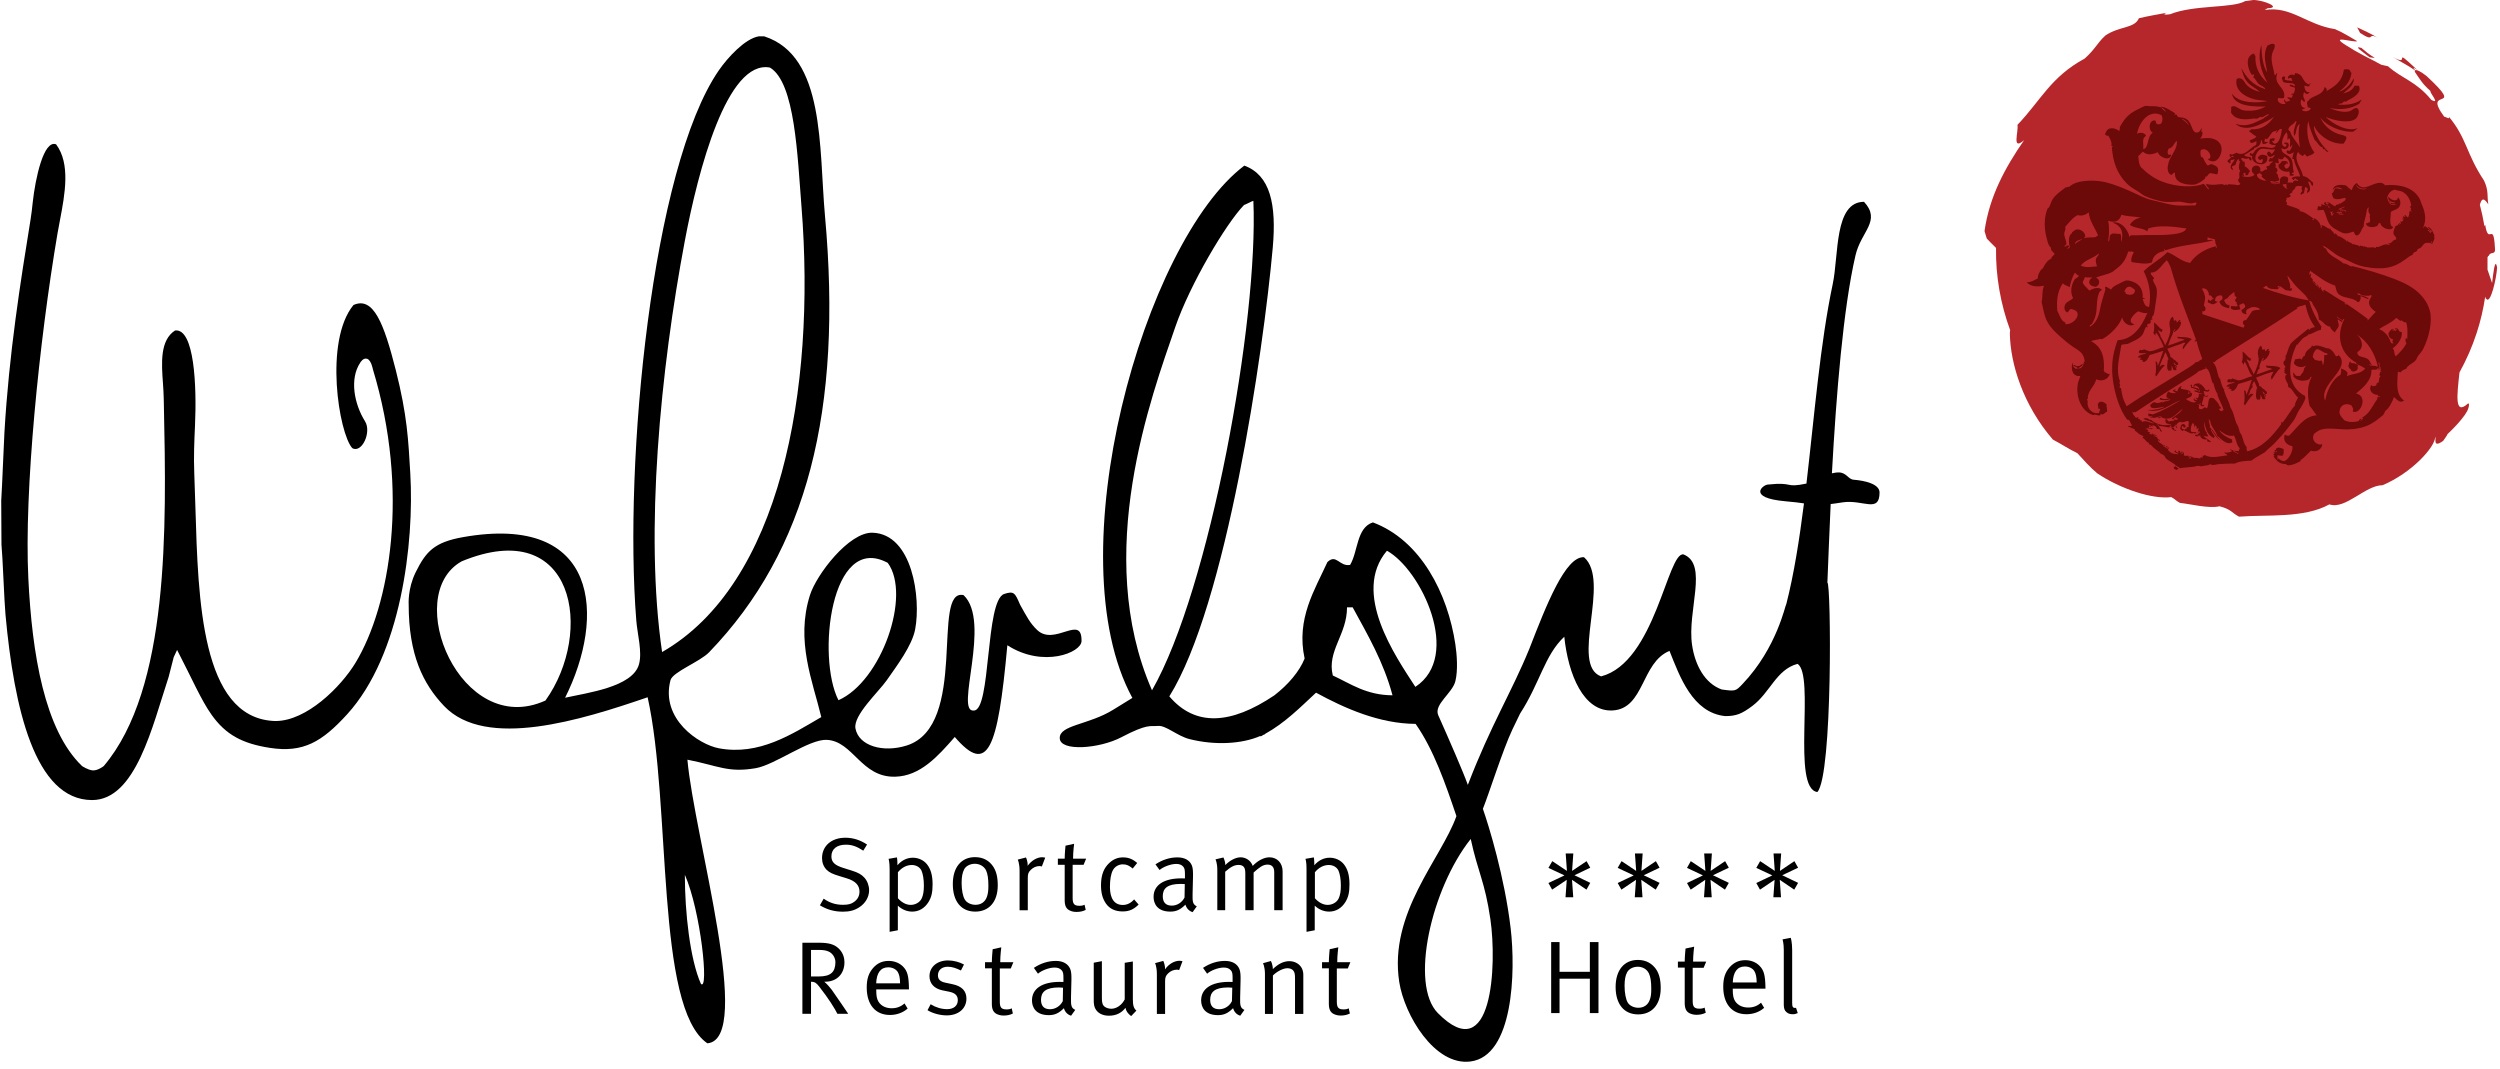
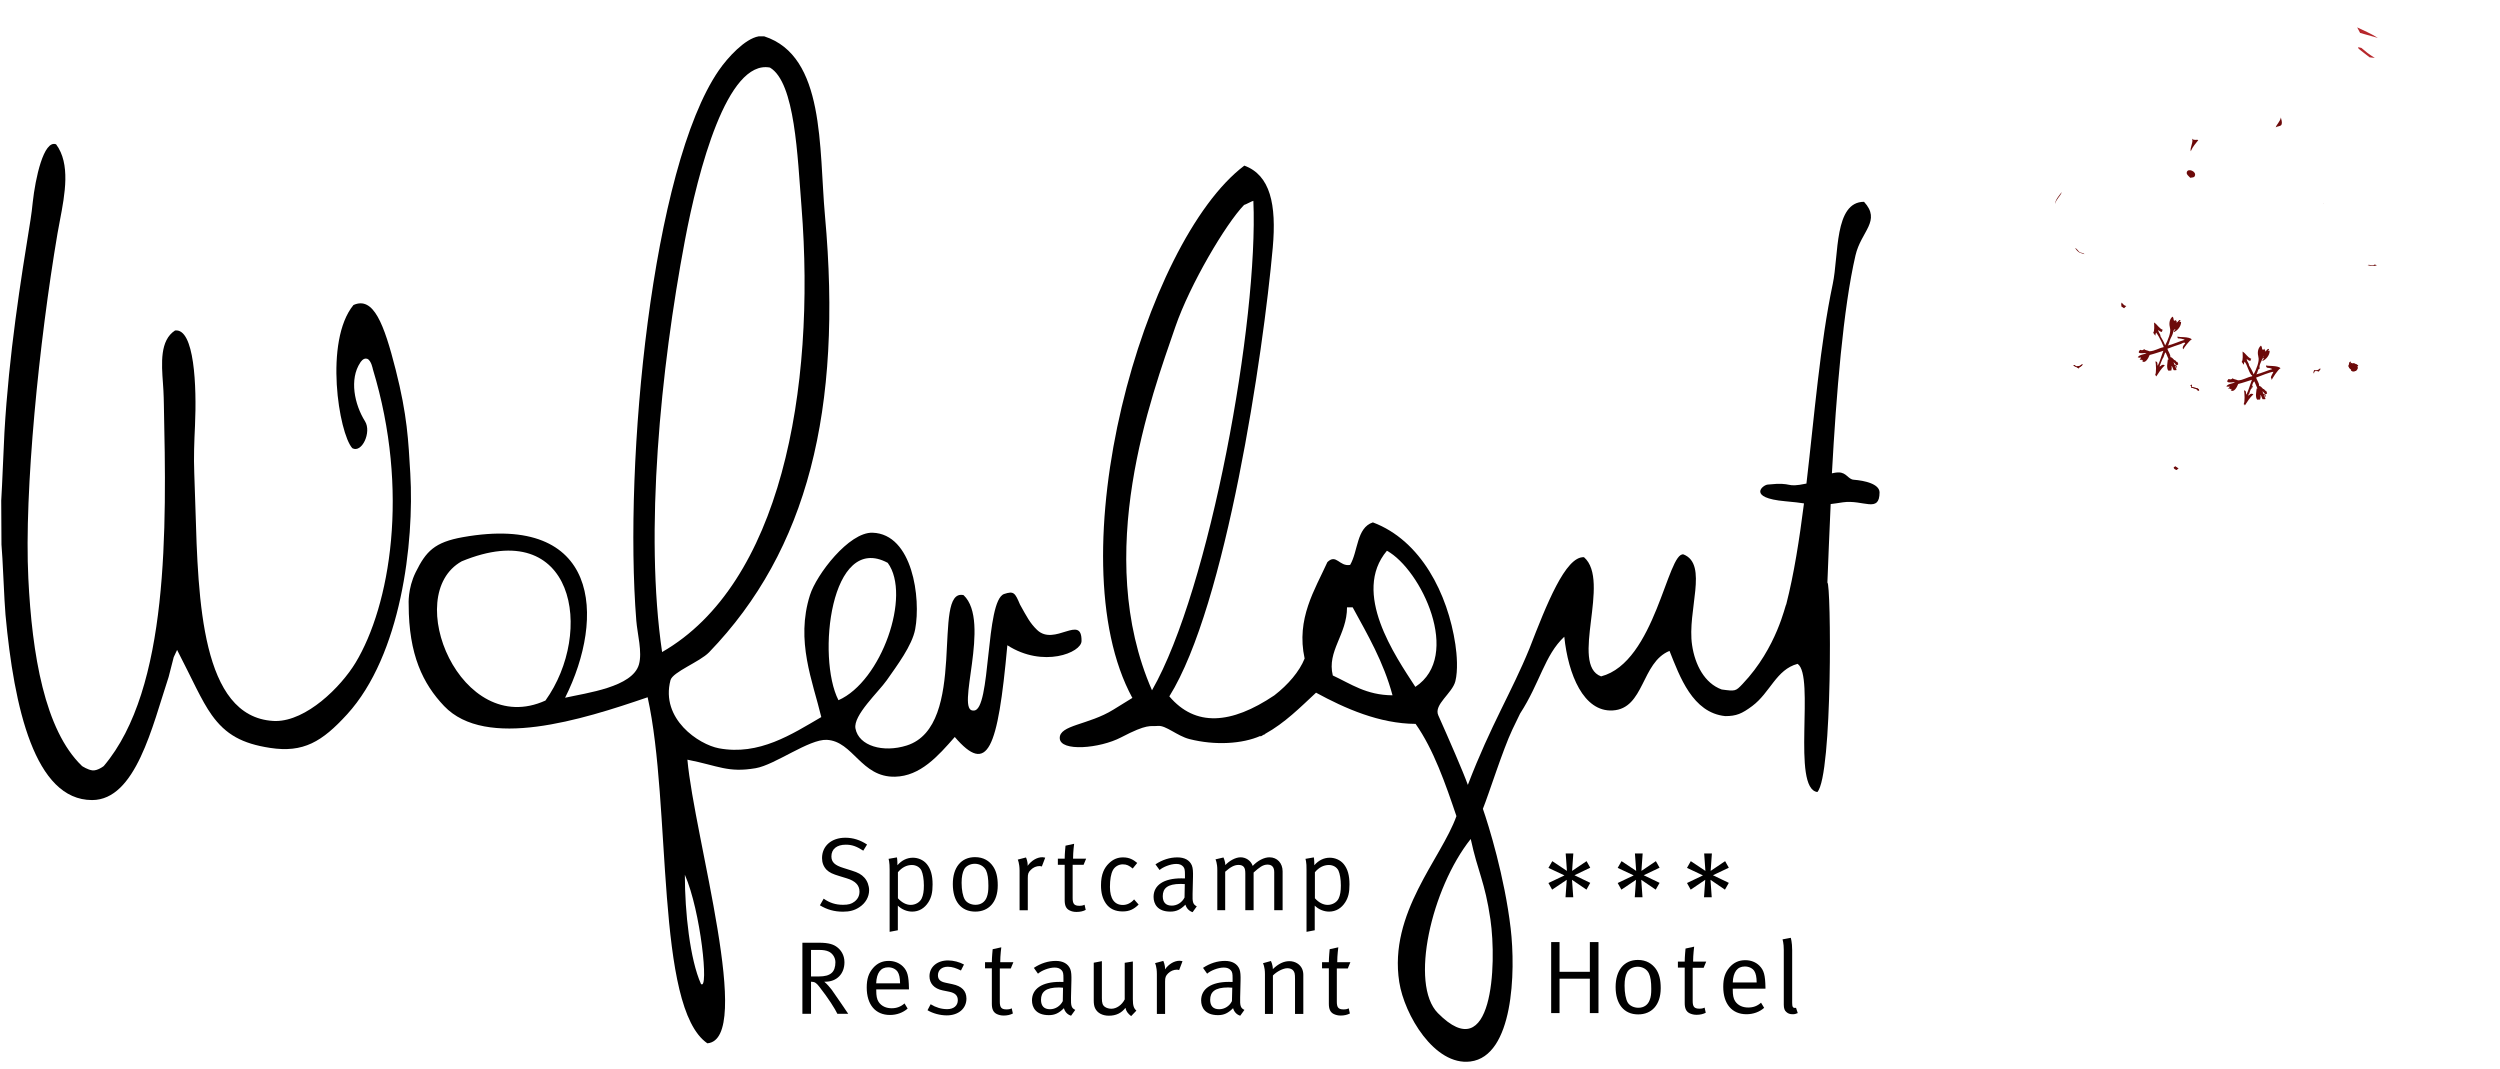
<svg xmlns="http://www.w3.org/2000/svg" width="255" height="109" viewBox="0 0 255 109" fill="none">
  <path d="M241.702 5.848L242.23 5.907C241.61 5.531 241.241 5.213 240.864 4.888C239.926 4.603 241.141 5.389 241.702 5.848Z" fill="#B6272B" />
-   <path d="M254.194 28.873L253.725 27.503C253.733 27.085 253.733 26.676 253.725 26.258C253.759 26.149 253.809 26.082 253.867 26.082C254.043 25.564 254.596 26.141 254.479 25.205C254.328 22.515 253.834 25.113 253.49 22.933C253.465 22.975 253.44 23.025 253.415 23.075C253.289 22.34 253.138 21.613 252.946 20.894C253.08 20.41 253.256 19.992 253.809 20.844C253.658 20.009 253.876 19.491 253.365 18.405C251.555 15.706 251.63 14.119 249.779 11.897C249.929 12.256 249.46 11.897 249.309 11.905C246.963 8.714 251.672 11.621 247.525 7.77C246.938 7.302 246.503 7.085 246.36 7.168C246.167 6.968 246.008 6.759 246.57 7.143C243.771 4.511 246.067 6.934 244.064 5.815C244.81 6.274 245.623 6.667 246.335 7.185C246.31 7.218 246.301 7.26 246.31 7.327C246.729 7.92 247.056 8.547 247.91 9.282C247.768 9.399 248.974 10.727 247.994 10.184C246.41 8.262 245.036 8.054 243.578 6.759L242.9 6.608C242.531 6.391 241.844 6.057 241.157 5.698C240.822 5.506 240.478 5.313 240.126 5.13C239.975 5.038 239.841 4.954 239.716 4.871C237.11 3.367 240.168 4.411 240.428 4.194C239.691 3.776 238.962 3.3 238.174 2.974C235.25 2.523 233.691 0.585 231.002 1.019L231.287 0.844C232.778 0.794 230.918 0.008 229.837 0L228.999 0.117C227.692 0.861 223.813 0.468 221.341 1.454C220.796 1.537 220.545 1.487 220.998 1.303C220.059 1.479 219.104 1.637 218.166 1.863C217.705 2.924 216.213 2.64 214.755 3.617C213.867 4.436 213.775 4.946 212.636 5.973C209.15 7.87 208.195 10.209 205.782 12.732C205.907 13.476 205.162 15.422 206.46 14.294C204.5 17.127 202.916 20.059 202.422 23.568L202.648 24.328C202.891 24.579 203.226 24.938 203.595 25.289C203.553 28.171 204.056 31.003 205.036 33.677C205.019 33.777 205.011 33.885 205.003 33.994C205.053 37.11 206.352 41.312 209.393 44.838C210.206 45.256 210.96 45.774 211.89 46.225C212.535 46.918 213.172 47.662 213.918 48.28C216.297 49.884 219.582 50.953 221.467 50.703C221.919 50.945 221.894 51.054 222.355 51.296C223.369 51.396 225.355 51.906 226.385 51.639C227.625 51.956 227.608 52.298 228.379 52.7C231.169 52.474 234.99 52.892 237.596 51.446C239.23 52.014 241.266 49.492 243.017 49.492C245.991 48.247 248.388 45.59 248.388 44.571C248.522 44.688 248.094 45.757 249.2 44.972C249.343 44.746 249.678 44.328 249.636 44.287C249.829 44.12 251.588 42.432 251.781 41.605C251.873 41.271 251.857 41.145 251.739 41.154C250.332 42.44 250.617 40.302 250.868 37.987C251.563 36.726 252.158 35.389 252.619 33.969C253.021 32.741 253.306 31.504 253.49 30.26C253.516 30.385 253.557 30.485 253.624 30.502C254.035 31.012 254.63 28.472 254.705 27.294C254.487 26.124 254.295 28.054 254.194 28.873Z" fill="#B6272B" />
-   <path d="M242.541 3.868C241.871 3.434 241.142 3.133 240.43 2.791L240.731 3.359C242.323 4.411 241.402 3.225 242.541 3.868Z" fill="#B6272B" />
+   <path d="M242.541 3.868C241.871 3.434 241.142 3.133 240.43 2.791L240.731 3.359Z" fill="#B6272B" />
  <path d="M223.562 39.458C223.503 39.416 223.629 39.274 223.545 39.241C223.461 39.232 223.57 39.374 223.402 39.282C223.436 39.358 223.553 39.399 223.494 39.525C223.805 39.617 224.182 39.683 224.131 39.817C224.257 39.784 224.265 39.926 224.316 39.792C224.207 39.533 223.88 39.592 223.562 39.458Z" fill="#6C0909" />
  <path fill-rule="evenodd" clip-rule="evenodd" d="M232.653 11.98C232.678 12.231 232.829 12.415 232.703 12.741C232.552 12.916 232.284 12.858 232.125 13C232.184 12.716 232.561 12.432 232.653 11.98Z" fill="#6C0909" />
  <path fill-rule="evenodd" clip-rule="evenodd" d="M223.454 15.431C223.353 15.071 223.764 14.453 223.579 14.136C223.755 14.37 224.132 14.194 224.224 14.294C223.956 14.662 223.688 14.896 223.454 15.431Z" fill="#6C0909" />
  <path fill-rule="evenodd" clip-rule="evenodd" d="M223.411 18.138C223.168 17.887 223.009 17.787 223.051 17.578C223.134 17.11 224.081 17.469 223.872 17.945C223.788 18.138 223.637 18.079 223.411 18.138Z" fill="#6C0909" />
  <path fill-rule="evenodd" clip-rule="evenodd" d="M242.438 27.052C242.179 27.185 241.768 27.135 241.5 27.043C241.676 26.918 242.028 27.219 242.212 26.977C242.288 27.002 242.363 27.027 242.438 27.052Z" fill="#6C0909" />
  <path fill-rule="evenodd" clip-rule="evenodd" d="M210.296 19.591C210.171 20.017 209.794 20.209 209.609 20.802C209.66 20.334 210.053 19.925 210.296 19.591Z" fill="#6C0909" />
  <path fill-rule="evenodd" clip-rule="evenodd" d="M211.663 25.322C211.814 25.306 211.973 25.615 212.124 25.723C212.266 25.799 212.56 25.799 212.602 25.924C212.434 25.874 212.275 25.815 212.107 25.765C211.914 25.64 211.78 25.481 211.663 25.322Z" fill="#6C0909" />
  <path fill-rule="evenodd" clip-rule="evenodd" d="M216.407 30.861C216.549 30.987 216.608 31.162 216.884 31.212C216.809 31.287 216.733 31.363 216.658 31.438C216.549 31.404 216.549 31.321 216.407 31.304C216.373 31.17 216.331 31.045 216.407 30.861Z" fill="#6C0909" />
  <path fill-rule="evenodd" clip-rule="evenodd" d="M236.633 37.586C236.818 37.62 236.541 37.787 236.533 37.904C236.298 37.837 236.055 37.745 236.03 38.088C235.905 38.038 236.005 37.87 236.039 37.745C236.298 37.812 236.491 37.737 236.633 37.586Z" fill="#6C0909" />
  <path fill-rule="evenodd" clip-rule="evenodd" d="M221.854 47.545C221.988 47.629 222.131 47.704 222.214 47.812C222.147 47.854 222.064 47.862 222.022 47.946C221.846 47.888 221.703 47.812 221.72 47.654C221.779 47.645 221.829 47.62 221.854 47.545Z" fill="#6C0909" />
  <path fill-rule="evenodd" clip-rule="evenodd" d="M211.764 37.369C211.68 37.311 211.572 37.135 211.496 37.285C211.697 37.444 211.923 37.436 211.99 37.595C212.024 37.428 212.493 37.336 212.393 37.127C212.242 37.319 212.016 37.377 211.764 37.369ZM239.716 37.093C239.724 36.935 239.707 36.993 239.816 36.926C239.598 36.793 239.632 37.16 239.548 37.285C239.54 37.503 239.699 37.603 239.85 37.728C239.858 37.737 239.816 37.812 239.816 37.82C240.16 37.987 240.596 37.745 240.42 37.327C240.461 37.327 240.512 37.352 240.52 37.311C240.461 37.169 239.934 36.96 239.934 37.118C239.95 36.985 239.749 37.052 239.716 37.093Z" fill="#6C0909" />
  <path d="M237.008 20.702C237.016 20.727 237.016 20.752 237.025 20.769C237.033 20.736 237.041 20.71 237.008 20.702Z" fill="#6C0909" />
-   <path d="M237.027 20.803C237.027 20.795 237.036 20.786 237.036 20.778C237.036 20.778 237.036 20.77 237.027 20.77C237.027 20.786 237.027 20.795 237.027 20.803Z" fill="#6C0909" />
  <path fill-rule="evenodd" clip-rule="evenodd" d="M212.393 37.127C212.493 37.336 212.024 37.428 211.99 37.595C211.923 37.436 211.697 37.444 211.496 37.286C211.571 37.144 211.68 37.319 211.764 37.378C212.016 37.378 212.242 37.319 212.393 37.127Z" fill="#6C0909" />
  <path fill-rule="evenodd" clip-rule="evenodd" d="M239.961 37.127C239.961 36.968 240.488 37.169 240.547 37.319C240.53 37.361 240.48 37.336 240.446 37.336C240.614 37.754 240.178 37.996 239.835 37.829C239.826 37.829 239.868 37.745 239.868 37.737C239.718 37.612 239.558 37.511 239.567 37.294C239.651 37.169 239.609 36.801 239.835 36.935C239.726 36.994 239.743 36.943 239.734 37.102C239.751 37.052 239.952 36.985 239.961 37.127Z" fill="#6C0909" />
  <path d="M223.562 39.458C223.503 39.416 223.629 39.274 223.545 39.241C223.461 39.232 223.57 39.374 223.402 39.282C223.436 39.358 223.553 39.399 223.494 39.525C223.805 39.617 224.182 39.683 224.131 39.817C224.257 39.784 224.265 39.926 224.316 39.792C224.207 39.533 223.88 39.592 223.562 39.458Z" fill="#6C0909" />
  <path d="M222.086 36.919C222.094 36.919 222.094 36.919 222.103 36.919C222.069 36.884 222.077 36.893 222.086 36.919Z" fill="#6C0909" />
-   <path d="M248.202 24.111C248.261 24.119 248.311 24.136 248.319 24.052C248.185 23.743 248.051 23.25 247.624 23.134C247.733 23.342 247.917 23.485 248.076 23.576C247.984 23.61 247.967 23.802 247.825 23.743C247.925 23.568 247.582 23.618 247.674 23.451C247.8 23.451 247.825 23.693 247.934 23.585C247.758 23.384 247.498 23.134 247.314 23.042C247.289 23.159 247.23 23.217 247.155 23.234C247.573 22.34 247.297 21.463 247.004 20.811C246.928 20.652 246.895 20.452 246.819 20.31C246.132 19.015 244.607 18.773 243.217 18.898C243.284 18.756 243.049 18.756 242.99 18.672C242.06 18.455 241.063 19.75 240.41 18.681C240.15 18.739 239.932 19.157 239.882 19.399C239.63 19.265 239.488 19.073 239.295 18.915C238.709 18.798 237.988 18.806 237.93 19.458C238.047 19.057 238.659 18.99 238.91 19.332C238.726 19.291 238.457 19.19 238.206 19.207C238.022 19.407 238.072 19.625 237.837 19.733C237.879 19.909 237.938 20.084 238.022 20.235C238.533 20.435 238.834 20.218 239.228 20.176C239.346 20.427 239.027 20.569 238.876 20.652C238.843 20.677 238.784 20.753 238.742 20.761C238.659 20.778 238.617 20.719 238.55 20.744C238.566 20.736 238.65 20.811 238.625 20.819C238.55 20.845 238.106 20.869 238.256 21.045C237.829 20.978 237.821 20.694 237.402 20.619C237.293 20.811 237.561 20.636 237.511 20.753C237.477 20.869 237.377 20.828 237.318 20.886C237.435 20.753 237.175 20.811 237.226 20.711C237.268 20.627 237.293 20.761 237.326 20.694C237.142 20.56 237.1 20.636 237.05 20.769C237.159 21.028 237.418 20.853 237.586 21.07H237.594C237.586 21.07 237.586 21.07 237.586 21.07C237.603 21.087 237.611 21.112 237.628 21.128C237.553 21.354 237.377 20.961 237.586 21.07C237.31 20.928 237.008 20.945 236.698 20.786C236.782 20.845 236.84 20.911 236.757 21.053C236.69 21.087 236.581 21.053 236.472 21.012C236.396 21.212 236.304 21.237 236.463 21.354C236.363 21.438 236.354 21.22 236.296 21.396C236.597 21.529 236.748 21.354 237.025 21.438C237.385 22.173 237.326 22.875 238.147 23.334C238.441 23.501 238.583 23.593 238.818 23.702C239.371 23.944 239.664 23.718 240.083 23.618C240.158 23.768 240.142 23.961 240.401 24.019C240.762 23.969 240.845 23.367 241.097 23.108C241.08 22.766 241.248 22.306 241.34 21.897C241.407 21.605 241.373 21.229 241.633 21.154C241.491 21.513 241.625 21.73 241.775 21.939C241.566 21.997 241.884 22.398 241.683 22.699C241.465 22.641 241.491 22.891 241.323 22.733C241.34 23.292 242.236 23.209 242.521 23.017C242.571 22.849 242.638 22.716 242.798 22.758C242.831 23.25 243.937 23.668 244.113 23.142C244.08 23.217 244.054 23.058 243.937 23.075C243.686 22.707 243.878 22.106 243.862 21.621C244.063 21.438 244.566 21.396 244.741 21.062C244.909 20.736 244.859 20.393 244.599 20.126C244.507 20.711 243.761 20.335 243.627 20.059C243.46 20.519 244.08 20.627 244.323 20.677C244.147 20.869 243.912 20.569 243.82 20.711C243.803 20.836 244.348 20.895 244.473 20.828C244.256 20.986 243.837 20.936 243.677 20.669C243.703 20.602 243.803 20.669 243.811 20.569C243.686 20.468 243.677 20.602 243.602 20.602C243.644 20.418 243.476 20.335 243.51 20.126C243.577 19.725 243.954 19.366 244.306 19.349C244.356 19.349 244.499 19.433 244.574 19.433C245.429 19.516 245.831 20.26 245.956 20.97C245.797 20.986 245.906 21.053 245.797 21.162C246.09 21.12 245.814 21.463 245.847 21.471C245.898 21.362 246.015 21.521 245.948 21.605C245.923 21.58 245.814 21.438 245.772 21.546C245.755 21.797 245.73 22.014 245.613 22.189C245.479 22.139 245.412 21.872 245.236 21.972C245.261 22.031 245.395 22.039 245.328 22.148C245.186 22.098 245.177 22.014 245.06 22.064C245.311 22.181 244.909 22.24 245.093 22.423C245.16 22.357 245.01 22.231 245.152 22.248C245.16 22.474 245.102 22.649 244.842 22.59C244.775 22.733 245.035 22.758 244.859 22.841C244.783 22.641 244.624 22.808 244.783 22.916C244.658 22.941 244.599 22.749 244.557 22.841C244.616 22.875 244.574 22.958 244.607 23.008C244.457 22.891 244.482 23.1 244.356 23.025C244.23 23.334 244.088 23.585 244.138 23.844C244.18 24.052 244.423 24.128 244.423 24.328C244.39 24.387 244.348 24.387 244.381 24.462C244.038 24.403 243.979 24.888 243.627 24.813C243.552 24.98 243.77 24.829 243.761 25.005C243.175 24.788 243.041 25.097 242.63 25.139C242.689 25.164 242.739 25.147 242.781 25.139C242.68 25.264 242.186 25.072 242.379 25.306C241.868 25.097 241.658 25.398 241.197 25.122C241.139 25.105 241.13 25.189 241.08 25.18C241.005 24.971 240.921 25.197 240.736 25.022C240.711 25.072 240.703 25.155 240.644 25.139C240.678 24.997 240.041 24.938 239.982 24.88C240.007 24.888 240.024 24.93 239.966 24.921C239.815 24.688 239.429 24.721 239.413 24.495C239.404 24.621 239.337 24.654 239.237 24.587C239.253 24.529 239.329 24.57 239.354 24.529C239.019 24.395 238.818 24.094 238.457 24.094C238.34 23.777 238.39 24.036 238.198 23.81C238.122 23.802 238.139 23.902 238.156 23.944C237.997 23.685 237.938 23.585 237.687 23.401C237.737 23.418 237.77 23.342 237.72 23.309C237.486 23.468 237.1 22.883 236.731 22.991C236.882 23.075 236.815 23.226 236.731 23.292C236.74 22.833 236.472 22.507 236.078 22.24C236.036 22.357 236.028 22.532 235.868 22.423C235.902 22.206 235.969 22.532 236.002 22.315C235.575 22.022 235.056 21.555 234.519 21.538C234.536 21.479 234.595 21.496 234.612 21.421C234.167 21.145 233.581 21.053 233.204 20.869C233.397 20.753 233.212 20.585 233.129 20.502C233.229 20.452 233.279 20.235 233.187 20.176C233.372 20.176 233.564 20.168 233.648 19.976C233.707 19.875 233.439 19.934 233.556 19.8C233.64 19.767 233.665 19.633 233.79 19.675C233.824 19.282 234.075 19.441 234.142 19.048C234.377 18.906 234.578 18.965 234.846 19.023C234.704 19.249 234.762 19.299 234.846 19.466C234.804 19.558 234.519 19.784 234.721 19.867C234.804 19.834 234.838 19.708 234.955 19.75C235.098 19.508 235.072 19.148 235.131 19.065C235.257 19.123 235.399 19.182 235.399 19.299C235.357 19.433 235.282 19.583 235.324 19.675C235.885 19.483 235.516 18.823 235.408 18.514C235.793 18.539 235.651 18.839 235.86 18.956C236.011 18.931 235.86 18.764 235.961 18.647C235.592 18.422 235.5 18.062 234.896 17.954C234.779 17.152 233.874 16.358 234.41 15.473C234.469 15.665 234.653 15.798 234.863 15.915C234.947 15.882 234.989 15.765 235.072 15.732C235.223 15.782 235.181 15.924 235.341 15.966C235.584 15.823 235.885 15.815 236.069 15.556C235.441 14.721 235.19 13.493 235.433 12.331C235.558 13.025 235.835 13.651 236.095 14.278C236.405 14.504 236.547 14.988 236.941 15.046C236.916 15.105 236.933 15.155 236.941 15.197C237.041 15.247 237.117 15.247 237.184 15.222C237.117 15.372 237.385 15.539 237.502 15.473C237.058 15.072 236.631 14.487 236.388 14.027C236.195 13.668 235.969 13.192 236.036 12.824C236.43 13.752 237.737 14.754 239.061 14.646C239.161 14.437 239.362 14.253 239.329 13.986C239.144 13.768 238.818 13.768 238.533 13.676C237.561 13.351 236.891 12.582 236.664 11.939C237.192 12.816 238.843 13.526 240.049 13.426C240.167 13.267 240.359 13.25 240.46 13.066C239.496 13.518 237.863 12.599 237.209 11.922C238.181 12.331 239.63 12.615 240.267 12.123C240.577 11.88 240.77 11.145 240.376 11.02C240.175 10.953 239.899 11.27 239.681 11.337C239.103 11.513 238.315 11.329 237.603 11.011C238.826 11.262 239.84 11.086 240.669 10.569C240.669 10.376 240.929 10.301 240.845 10.176C240.209 10.61 239.421 10.752 238.508 10.66C238.566 10.527 238.751 10.594 238.893 10.535C238.96 10.51 239.019 10.376 239.103 10.351C239.178 10.335 239.228 10.393 239.295 10.368C239.346 10.343 239.413 10.268 239.488 10.234C239.932 10.009 240.954 9.499 240.611 8.764C240.435 8.697 240.351 8.797 240.175 8.722C239.924 9.265 239.471 9.399 239.019 9.533C239.237 9.282 239.672 9.04 239.89 8.68C239.991 8.513 240.15 8.213 240.066 7.995C239.731 8.706 239.094 9.215 238.591 9.349C239.128 8.914 239.723 8.43 239.857 7.436C239.697 7.352 239.773 7.202 239.614 7.11C239.463 7.026 239.237 7.076 239.077 7.085C238.902 8.396 238.055 8.839 237.318 9.29C237.377 9.09 237.268 8.965 237.108 8.873C236.966 9.666 236.086 9.733 235.625 10.076C235.508 10.159 235.55 10.226 235.458 10.268C235.206 10.393 235.374 10.727 235.391 10.936C235.475 10.995 235.701 10.978 235.692 11.086C235.55 11.387 234.963 11.446 234.771 11.187C234.93 11.153 235.072 11.086 235.19 10.978C234.746 11.12 234.519 10.435 234.779 10.109C234.846 10.209 234.922 10.427 235.098 10.36C235.148 10.168 234.947 10.025 234.93 9.808C234.922 9.683 234.963 9.491 235.014 9.391C235.098 9.474 235.156 9.566 235.341 9.599C235.408 9.549 235.634 9.449 235.558 9.374C235.206 9.558 234.98 8.881 235.072 8.722C235.257 8.814 235.382 8.789 235.533 8.822C235.558 8.672 235.634 8.622 235.684 8.522C235.55 8.396 235.609 8.664 235.508 8.614C234.771 8.371 235.005 7.502 234.092 7.461C234.05 7.519 234.067 7.711 233.975 7.67C233.79 7.511 233.296 7.67 233.363 8.02C233.506 8.037 233.556 7.862 233.765 8.004C233.673 8.121 233.925 8.238 233.782 8.254C233.522 8.179 233.338 8.263 233.036 8.112C233.078 7.979 233.154 7.828 232.986 7.803C232.844 7.753 232.793 7.87 232.735 7.97C232.81 8.096 232.81 8.254 232.902 8.371C233.413 8.589 234.059 8.305 234.1 8.806C233.866 8.731 233.79 8.622 233.564 8.63C233.472 8.864 233.883 8.839 234.059 8.939C234.134 9.09 234.042 9.324 233.958 9.549C233.841 9.533 233.749 9.574 233.648 9.599C233.707 9.641 233.899 9.624 233.857 9.716C233.832 9.792 233.807 9.867 233.782 9.942C233.656 10.009 233.43 9.883 233.288 9.934C233.338 10.059 233.531 10.109 233.589 10.226C233.497 10.36 233.305 10.31 233.187 10.393C233.062 10.343 233.112 10.209 233.02 10.143C232.877 10.376 233.112 10.418 233.129 10.577C232.827 10.736 232.157 10.435 232.374 9.992C232.592 10.017 232.81 10.059 232.969 9.984C233.237 8.906 231.813 8.68 232.291 7.494C232.123 7.411 232.173 7.745 231.997 7.645C231.93 6.993 231.57 6.266 231.754 5.489C231.83 5.18 232.09 4.904 232.014 4.537C231.662 4.361 231.511 4.578 231.285 4.645C230.724 5.681 231.201 6.667 231.235 7.394C230.774 6.6 230.69 5.606 230.657 4.587C230.196 6.074 230.699 7.377 231.285 8.447C230.456 7.736 229.987 6.842 230.054 5.673C229.869 5.665 230.037 5.481 229.869 5.464C228.914 5.773 229.299 7.101 229.668 7.619C229.802 7.686 229.836 7.502 229.911 7.645C229.911 7.803 229.894 7.77 229.794 7.853C230.087 8.012 230.162 8.405 230.439 8.605C230.724 8.806 230.975 8.839 231.076 9.107C229.702 8.664 229.082 7.828 228.612 6.926C228.746 7.452 228.889 7.995 229.266 8.421C229.593 8.781 230.095 8.998 230.498 9.366C229.752 9.198 229.165 8.789 228.939 8.363C228.755 8.029 228.42 7.878 228.143 8.062C227.9 9.09 228.813 9.825 229.903 10.117C230.397 10.251 230.883 10.226 231.277 10.318C230.297 10.51 228.378 10.602 227.657 9.549C227.867 10.928 230.112 10.886 231.101 10.861C230.699 11.095 230.171 11.27 229.677 11.287C229.375 11.295 228.981 11.32 228.663 11.204C228.269 11.062 227.967 10.677 227.573 10.903C227.59 11.07 227.599 11.237 227.548 11.437C227.976 12.323 229.149 12.206 229.861 12.089C229.987 12.072 230.104 12.123 230.204 12.106C230.338 12.081 230.456 11.955 230.556 11.922C230.598 11.905 230.657 11.972 230.69 11.964C231 11.897 231.218 11.613 231.436 11.663C231.294 11.872 230.958 11.939 230.9 12.081C230.028 12.457 229.274 13.05 227.992 12.624C228.822 13.309 229.769 13 230.38 12.749C230.917 12.524 231.528 12.231 231.939 11.914C231.377 12.766 230.632 13.259 229.593 13.184C229.593 13.376 229.425 13.25 229.383 13.367C229.635 13.551 229.827 13.76 230.146 13.91C229.995 14.245 229.609 14.127 229.434 14.42C229.626 14.412 229.484 14.57 229.626 14.579C229.852 14.604 229.978 14.428 230.179 14.412C230.121 14.554 230.196 14.629 230.112 14.787C229.467 15.063 229.015 16.032 228.118 15.581C227.909 15.656 227.758 15.848 227.431 15.707C227.381 15.848 227.498 15.89 227.423 16.049C227.548 16.049 227.699 15.723 227.842 15.991C227.8 16.082 227.64 15.94 227.59 16.007C227.506 16.258 227.255 16.183 227.196 16.475C227.28 16.525 227.423 16.734 227.54 16.634C227.465 16.559 227.498 16.433 227.548 16.291C227.733 16.383 227.783 16.208 227.95 16.275C227.758 16.609 227.222 17.068 227.749 17.344C227.816 17.169 227.599 17.143 227.674 16.976C227.783 16.893 227.934 16.893 228.026 16.793C228.101 16.5 228.185 16.233 228.411 16.224C228.252 16.475 228.403 16.3 228.47 16.492C228.344 16.884 228.319 17.219 228.503 17.444C228.244 17.737 228.604 18.104 228.26 18.355C228.353 18.48 228.361 18.647 228.529 18.739C228.319 18.981 228.193 18.856 227.909 18.831C227.85 18.823 227.339 18.789 227.322 18.789C227.205 18.806 227.213 18.923 227.129 18.923C227.146 18.923 227.146 18.814 227.062 18.806C227.004 18.798 226.928 18.906 226.844 18.881C226.836 18.881 226.769 18.781 226.677 18.781C226.384 18.773 226.015 18.864 225.663 18.848C225.462 18.839 225.244 18.823 225.051 18.747C224.976 19.023 225.32 19.09 225.311 19.324C225.018 19.182 225.018 18.898 224.758 18.747C223.82 19.148 221.985 19.098 220.519 18.514C219.756 18.213 218.994 17.686 218.6 17.252C218.533 17.185 218.432 17.127 218.407 17.093C218.105 16.684 218.164 16.283 218.097 15.907C218.34 15.773 218.348 15.615 218.583 15.473C219.052 15.924 219.723 15.698 220.108 15.523C220.209 16.041 221.398 16.517 221.465 15.765C221.398 15.757 221.34 15.815 221.164 15.765C221.046 15.523 221.088 15.356 221.222 15.138C221.616 15.122 221.75 14.612 222.018 14.361C222.077 14.537 222.027 14.779 221.976 14.946C221.817 15.498 221.356 16.032 221.197 16.575C221.08 16.976 220.988 17.578 221.432 17.837C221.616 17.862 221.641 17.561 221.851 17.628C221.75 18.681 222.974 18.898 223.887 18.831C224.339 18.656 224.574 18.53 224.943 18.179C224.984 18.096 224.909 18.071 224.901 18.012C225.177 18.121 225.202 17.72 225.403 17.678C225.613 17.628 225.94 17.795 226.166 17.778C226.4 17.118 226.174 16.926 225.512 16.726C225.395 16.793 225.303 16.901 225.127 16.851C225.068 16.734 224.984 16.617 224.901 16.483C224.842 16.392 224.716 16.099 224.691 16.066C224.658 16.032 224.532 16.049 224.515 16.007C224.431 15.84 224.415 15.389 224.498 15.306C224.565 15.239 224.767 15.214 224.867 15.23C225.227 15.289 225.604 15.832 225.412 16.149C225.37 16.216 225.253 16.124 225.219 16.283C225.94 16.784 226.467 16.133 226.585 15.439C226.669 14.938 226.451 14.487 226.023 14.27C225.479 13.994 224.951 14.077 224.381 14.136C224.632 14.044 224.783 13.317 224.507 13.434C224.54 13.309 224.641 13.142 224.515 13.092C224.423 13.467 224.147 13.568 223.937 13.501C223.56 13.376 223.552 12.524 223.074 12.181C222.806 11.989 222.622 11.997 222.203 11.947C222.069 11.889 222.069 11.763 221.993 11.68C221.868 11.579 221.909 11.813 221.784 11.713C221.859 11.663 221.876 11.621 221.842 11.538C221.432 11.312 220.812 10.828 220.317 10.894C220.619 10.995 220.963 11.262 220.887 11.429C220.829 11.245 220.535 11.187 220.485 11.003C220.033 10.786 219.739 10.844 219.354 10.836C218.952 10.819 218.918 10.727 218.591 10.886C218.491 10.936 218.374 11.003 218.231 11.07C217.754 11.295 217.427 11.471 217.041 11.822C216.723 12.114 216.463 12.54 216.229 12.941C216.229 13.041 216.22 13.342 216.145 13.359C215.801 13.083 215.324 12.983 215.014 13.192C214.855 13.292 214.813 13.534 214.704 13.685C214.787 13.793 214.888 13.868 215.047 13.844C215.24 14.127 215.449 14.57 215.357 14.879C215.424 14.913 215.525 14.913 215.525 14.98C215.466 14.971 215.416 14.963 215.408 15.038C215.525 16.517 215.927 17.678 216.899 18.681C217.217 19.006 217.527 19.199 218.022 19.491C218.273 19.641 218.483 19.85 218.717 19.959C219.262 20.218 219.982 20.443 220.56 20.552C221.122 20.652 221.733 20.577 222.144 20.569C222.596 20.552 223.032 20.744 223.468 20.753C223.686 20.753 223.878 20.61 224.08 20.702C224.012 20.736 223.979 20.845 223.945 20.953C223.158 20.928 222.286 21.053 221.348 20.853C220.762 20.736 219.974 20.51 219.505 20.41C218.793 20.251 218.256 19.942 217.578 19.633C216.698 19.24 215.768 18.839 214.838 18.605C213.799 18.338 212.5 18.388 211.754 18.647C211.486 18.739 211.193 18.915 211.009 19.098C210.925 18.94 210.858 19.174 210.707 19.098C210.229 19.499 209.735 19.767 209.358 20.343C209.207 20.585 209.149 20.903 208.989 21.162C208.947 21.229 208.897 21.17 208.855 21.27C208.311 22.607 208.629 24.052 208.981 25.022C209.115 25.063 209.023 25.222 209.207 25.239C209.123 25.565 209.45 25.69 209.584 25.907C209.475 26.058 209.207 26.2 209.232 26.383C208.847 26.534 208.587 26.927 208.361 27.386C208.059 27.495 207.749 28.347 207.892 28.372C207.615 28.497 207.196 28.823 206.719 28.781C207.154 29.291 207.942 29.249 208.487 29.149C208.244 29.784 208.386 30.218 208.244 30.803C208.394 31.43 208.462 31.831 208.604 32.298C208.671 32.532 208.746 32.666 208.864 32.875C209.157 33.418 209.584 33.827 210.129 34.32C210.523 34.679 210.984 35.055 211.344 35.306C211.746 35.582 212.173 35.782 212.408 36.141C212.55 36.359 212.659 36.676 212.626 36.968C212.626 37.019 212.609 37.077 212.584 37.136C212.601 37.085 212.617 37.027 212.626 36.968C212.626 36.935 212.609 36.902 212.567 36.885C212.542 37.127 212.433 37.411 212.257 37.528C212.131 37.62 211.83 37.562 211.796 37.578C211.821 37.57 211.838 37.654 211.738 37.612C211.578 37.536 211.453 37.395 211.419 37.211C211.402 37.144 211.503 37.052 211.369 37.044C211.218 37.72 211.436 38.456 212.19 38.347C212.131 38.598 212.014 38.79 211.955 39.065C211.671 40.444 212.307 42.006 213.522 42.34C213.581 42.357 213.589 42.273 213.64 42.282C213.774 42.299 214.017 42.407 214.209 42.365C214.31 42.299 214.226 42.307 214.268 42.19C214.511 42.449 214.695 42.023 214.922 42.006C214.955 41.73 214.838 41.53 214.871 41.246C214.612 40.979 214.176 40.828 214.008 41.162C213.916 41.346 214.067 41.413 214 41.655C214.059 41.697 214.251 41.68 214.209 41.772C214.167 41.889 214.134 42.006 214.092 42.132C213.338 42.265 212.785 41.563 212.961 40.878C212.886 40.853 212.86 40.803 212.852 40.745C213.02 40.736 212.944 40.502 212.969 40.385C213.145 39.65 213.64 39.391 213.816 38.681C214.36 38.982 215.114 38.69 215.198 38.088C215.072 38.297 214.913 37.988 214.645 37.963C214.662 37.904 214.67 37.854 214.586 37.846C214.679 36.567 214.486 35.431 213.296 34.805C213.573 34.654 214.042 34.663 214.218 34.562C214.243 34.546 214.318 34.612 214.352 34.604C214.67 34.512 215.081 34.161 215.299 33.969C215.734 33.585 216.229 33.025 216.463 32.365C216.505 32.866 217.209 33.443 217.72 33.067C216.782 32.883 217.77 31.914 218.097 31.755C218.449 31.889 218.793 31.989 219.035 31.914C218.365 33.51 217.46 34.646 216.002 34.696C215.718 35.431 215.516 36.25 215.458 36.993C215.416 37.57 215.441 38.238 215.516 38.79C215.718 40.21 216.187 41.764 216.983 42.825C217.184 42.658 217.368 43.301 217.452 43.368C217.368 43.577 217.201 43.351 217.025 43.477C217.477 43.71 217.913 43.786 217.728 43.903C218.105 44.145 218.131 44.304 218.633 44.487C218.617 44.579 218.55 44.571 218.533 44.654C218.834 44.772 218.935 45.164 219.211 45.172C219.195 45.214 219.178 45.264 219.17 45.306C219.454 45.34 219.555 45.582 219.647 45.657C219.974 45.916 220.175 46.033 220.351 46.233C220.426 46.317 220.552 46.325 220.728 46.451C220.812 46.517 220.854 46.693 220.929 46.76C221.206 47.035 221.926 47.345 221.884 47.462C222.027 47.562 222.261 47.62 222.337 47.754C222.856 47.67 223.418 47.67 223.929 47.578C223.878 47.553 224.306 47.453 224.574 47.587C224.599 47.52 224.741 47.512 224.842 47.52C224.884 47.437 225.294 47.52 225.395 47.353C225.403 47.286 225.412 47.353 225.529 47.395C225.772 47.487 226.04 47.361 226.291 47.345C226.861 47.294 227.439 47.278 227.95 47.286C228.411 47.035 229.124 47.01 229.635 46.985C230.062 46.66 230.54 46.417 231 46.142C231.327 45.791 231.729 45.515 232.064 45.147C232.534 44.646 232.994 44.162 233.405 43.602C233.631 43.301 233.866 43.042 234.008 42.808C234.201 42.499 234.318 42.115 234.536 41.797C234.754 41.463 235.014 41.037 235.181 40.569C235.098 40.544 235.089 40.494 235.139 40.402C233.187 39.408 233.321 37.127 234.268 35.13C234.352 35.197 234.511 35.08 234.402 35.03C234.419 35.064 234.813 34.579 234.863 34.537C235.081 34.328 235.332 34.32 235.441 34.128C235.919 34.053 236.254 33.71 236.731 33.652C236.748 33.543 236.715 33.46 236.79 33.326C236.237 32.499 235.793 31.613 235.525 30.644C233.966 30.402 232.215 29.859 230.833 29.374C230.95 29.291 231.051 29.165 231.201 29.149C231.386 29.558 231.914 29.458 232.324 29.508C232.408 29.424 232.467 29.308 232.559 29.241C232.416 29.157 232.433 29.383 232.324 29.366C232.349 29.291 232.358 29.224 232.333 29.174C232.718 29.09 233.078 29.767 233.38 29.608C233.363 29.617 233.279 29.558 233.304 29.533C233.472 29.733 233.615 29.658 233.832 29.6C233.631 29.617 233.883 29.399 233.757 29.374C233.723 29.424 233.673 29.45 233.589 29.416C233.682 28.881 233.363 28.564 233.321 28.096C233.539 28.389 233.757 28.639 233.95 28.898C234.067 29.049 234.176 29.165 234.31 29.308C234.57 29.583 234.871 29.825 235.139 30.118C235.29 30.285 235.366 30.485 235.516 30.636C235.584 30.703 235.709 30.703 235.776 30.77C235.852 30.845 235.877 31.012 235.961 31.129C236.279 31.597 236.505 32.006 236.522 32.599C237.016 32.783 237.142 33.267 237.678 33.318C237.703 33.593 238.047 33.81 238.173 33.919C238.206 33.685 238.474 33.535 238.541 33.251C238.6 32.967 238.382 32.749 238.457 32.582C238.591 32.691 238.776 32.775 238.91 32.875C238.985 32.541 238.323 32.574 238.365 32.257C238.457 32.457 238.793 32.541 238.969 32.699C239.002 32.624 238.994 32.457 239.119 32.549C238.206 34.328 238.759 36.141 240.351 37.002C240.225 37.136 240.493 37.077 240.443 37.177C240.77 37.286 241.013 37.436 241.256 37.587C240.795 38.163 239.991 38.096 239.371 38.364C239.438 38.213 239.438 38.105 239.438 37.988C239.253 37.77 239.044 37.679 238.776 37.578C238.809 37.77 238.843 37.971 238.709 38.247C237.955 38.614 237.335 39.817 237.167 40.862C236.438 39.199 239.924 37.612 238.533 36.208C238.483 36.425 238.39 36.217 238.281 36.375C238.114 36.066 237.938 35.74 237.561 35.548C237.494 35.515 237.393 35.548 237.326 35.523C236.874 35.373 236.346 35.105 235.952 35.331C235.961 35.214 235.743 35.256 235.709 35.306C235.768 35.331 235.818 35.314 235.86 35.306C235.584 35.59 235.131 35.765 235.098 36.292C234.88 36.292 234.821 36.626 234.754 36.726C234.788 36.45 234.251 36.643 234.084 36.659C234.067 36.852 234.042 36.818 233.966 37.019C234.159 37.478 234.947 37.587 235.24 37.227C235.089 37.445 235.19 37.378 235.031 37.553C234.947 38.071 234.771 38.038 234.62 38.364C234.511 38.288 234.36 38.397 234.235 38.339C234.075 38.263 234.05 38.155 233.95 37.996C233.757 38.222 234.126 38.28 233.891 38.322C234.209 38.898 235.098 38.948 235.567 38.664C235.625 38.564 235.651 38.397 235.785 38.439C235.265 39.441 235.382 40.519 235.575 41.388C235.843 41.697 236.061 42.04 236.296 42.365C235.047 42.441 234.352 43.585 233.497 44.429C233.313 44.454 233.196 44.429 233.036 44.329C232.869 44.947 233.137 45.348 233.832 45.523C233.908 46 233.447 46.894 232.994 47.035C232.634 46.994 232.626 46.935 232.4 46.743C232.374 46.81 232.358 46.902 232.266 46.843C232.408 46.735 232.19 46.534 232.349 46.426C232.525 46.517 232.601 46.434 232.768 46.509C233.011 46.325 232.902 46.1 232.944 45.824C232.651 45.657 232.408 45.599 232.182 45.724C232.224 45.958 231.905 45.866 232.023 46.066C232.039 45.983 232.106 45.974 232.064 46.083C232.199 46.208 232.14 45.941 232.24 45.991C232.249 46.3 231.93 45.983 231.88 46.175C232.148 46.133 231.922 46.317 231.855 46.409C232.098 46.484 231.981 46.451 231.905 46.576C232.24 47.019 232.492 47.345 233.196 47.336C233.221 47.487 233.271 47.395 233.447 47.47C233.908 47.428 234.293 47.219 234.679 47.027C234.645 47.002 234.637 46.969 234.662 46.919C235.056 46.693 235.357 46.284 235.718 45.974C236.321 46.183 236.849 45.782 236.874 45.306C236.338 45.498 235.701 44.897 236.019 44.287C236.069 44.178 236.48 43.928 236.597 43.877C237.251 43.585 238.349 43.769 239.103 43.794C240.024 43.827 240.829 43.677 241.457 43.418C242.119 43.142 242.588 42.741 243.099 42.315C243.15 42.165 243.25 42.115 243.275 41.931C243.677 41.689 244.021 40.962 244.188 40.494C244.381 40.653 244.591 40.953 244.926 40.979C245.026 40.987 245.152 40.837 245.253 40.887C244.306 40.26 244.532 39.04 244.582 37.904C244.674 37.929 244.758 37.963 244.85 37.988C245.001 37.795 245.194 37.687 245.412 37.628C245.621 37.202 246.099 37.094 246.392 36.76C246.509 36.626 246.535 36.45 246.643 36.3C246.811 36.066 247.029 35.874 247.171 35.582C247.8 34.328 248.118 32.691 247.842 31.697C247.657 31.029 247.339 30.519 246.886 30.051C246.191 29.332 245.37 28.89 244.188 28.439C242.814 27.912 241.239 27.453 239.672 27.077C239.731 27.119 239.924 27.102 239.882 27.194C239.48 27.077 239.396 26.86 239.044 26.876C238.466 26.358 237.46 26.066 237.259 25.356C236.983 25.322 237.033 25.122 236.874 25.03C237.578 25.314 238.064 25.932 238.759 26.233C239.656 26.617 240.259 27.035 241.172 27.21C242.085 27.386 242.965 27.436 243.736 27.252C244.641 27.027 245.127 26.609 245.789 26.133C245.881 26.066 245.998 26.049 246.082 25.982C246.132 25.941 246.149 25.815 246.199 25.774C246.283 25.698 246.417 25.698 246.501 25.623C246.56 25.565 246.56 25.464 246.618 25.414C246.71 25.339 246.836 25.331 246.92 25.264C247.138 25.055 247.238 24.771 247.523 24.771C247.674 24.804 247.766 24.704 247.959 24.813C247.976 24.688 247.951 24.637 248.076 24.604C248.076 24.704 247.9 24.888 248.076 24.905C248.085 24.754 248.52 24.211 248.202 24.111ZM237.913 22.031C237.829 22.014 237.821 21.914 237.779 21.989C237.754 21.839 237.863 21.63 237.553 21.621C237.611 21.588 237.871 21.638 237.971 21.555C237.871 21.63 237.863 21.788 237.888 21.822C237.946 21.83 237.955 21.755 237.971 21.705C238.156 21.855 237.829 21.822 237.913 22.031ZM239.304 21.588C239.153 21.58 239.195 21.471 239.052 21.454C238.902 21.479 238.826 21.688 238.834 21.83C238.994 21.864 238.927 21.73 239.077 21.855C238.784 21.939 238.709 21.847 238.483 21.864C238.499 21.822 238.55 21.847 238.583 21.847C238.6 21.805 238.541 21.797 238.508 21.772C238.541 21.638 238.776 21.897 238.809 21.772C238.675 21.58 238.466 21.788 238.298 21.655C238.424 21.638 238.508 21.529 238.7 21.638C238.818 21.68 238.65 21.371 238.776 21.413C238.96 21.454 238.751 21.471 238.767 21.605C238.902 21.697 238.885 21.488 238.927 21.413C238.717 21.279 238.659 21.429 238.491 21.371C238.667 21.204 238.927 21.187 239.128 21.078C239.195 21.187 238.893 21.195 238.818 21.27C238.826 21.454 239.371 21.362 239.304 21.588ZM240.351 18.814C240.418 19.148 241.122 19.399 241.382 19.148C241.289 19.499 240.309 19.282 240.351 18.814ZM223.258 12.799C223.074 12.532 222.806 12.306 222.488 12.106C222.814 12.156 223.191 12.507 223.258 12.799ZM217.971 13.668C218.231 12.29 219.312 11.128 220.477 11.755C220.661 12.056 220.611 12.899 219.991 12.632C219.848 12.557 219.957 12.348 219.806 12.281C219.128 12.256 219.119 13.309 219.588 13.543C218.968 13.852 219.211 15.155 218.608 15.205C218.684 14.746 218.407 14.102 218.893 13.868C218.826 13.518 218.181 13.451 217.971 13.668ZM234.1 12.398C234.126 12.348 234.193 12.39 234.251 12.398C234.075 12.933 233.841 13.501 234.025 13.86C234.302 13.534 234.142 12.866 234.57 12.649C234.369 13.543 234.503 14.278 234.586 15.03C234.276 14.462 233.757 14.011 233.589 13.376C233.397 13.384 233.539 13.225 233.397 13.217C233.506 12.741 234.025 12.691 234.1 12.398ZM226.61 30.143C226.643 30.16 226.727 30.318 226.694 30.46C226.677 30.511 226.652 30.552 226.61 30.577L226.375 30.753L226.384 30.778C226.384 30.794 226.459 31.07 226.719 31.229C226.786 31.271 226.886 31.312 227.004 31.354C227.171 31.404 227.322 31.43 227.322 31.438L227.364 31.446L227.414 31.162L227.347 31.145C227.28 31.12 227.104 31.053 227.012 30.928C226.92 30.803 226.878 30.661 226.861 30.602C226.928 30.561 227.113 30.452 227.196 30.402C227.238 30.377 227.28 30.327 227.322 30.26V30.268L227.372 30.176C227.397 30.168 227.439 30.143 227.515 30.076C227.682 29.926 227.825 29.825 227.892 29.775L227.95 30.201L227.976 30.21C228.059 30.252 228.143 30.302 228.152 30.318C228.152 30.335 228.118 30.377 228.093 30.41C228.018 30.519 227.925 30.644 228.001 30.719C228.051 30.77 228.118 30.836 228.16 30.87C228.152 30.878 228.135 30.895 228.135 30.912C228.126 30.928 228.126 30.97 228.152 31.003C228.185 31.053 228.235 31.162 228.26 31.212C228.219 31.229 228.135 31.262 228.009 31.254C227.816 31.246 227.64 31.204 227.632 31.204L227.599 31.196L227.54 31.388V31.413C227.54 31.421 227.59 31.538 227.766 31.588C227.808 31.605 227.85 31.605 227.892 31.613C228.152 31.638 228.462 31.555 228.478 31.555L228.529 31.538L228.512 31.496C228.453 31.371 228.378 31.162 228.436 31.087C228.512 31.079 228.579 31.037 228.629 31.003C228.713 30.953 228.78 30.912 228.847 30.962C228.931 31.02 228.998 31.129 229.006 31.221C229.015 31.262 229.006 31.321 228.964 31.371C228.855 31.496 228.654 31.597 228.654 31.597L228.629 31.605V31.63C228.629 31.638 228.646 31.906 228.839 31.973L229.115 32.064L229.149 31.989C229.149 31.989 229.056 31.922 229.098 31.772C229.157 31.588 229.165 31.555 229.291 31.513C229.35 31.496 229.392 31.471 229.45 31.438C229.551 31.379 229.651 31.329 229.802 31.321C230.003 31.312 230.028 31.321 230.196 31.363L230.322 31.396C230.447 31.438 230.489 31.538 230.506 31.597C230.313 31.597 229.785 31.622 229.693 31.78C229.609 31.931 229.182 32.541 229.115 32.633L228.897 32.691C228.889 32.691 228.763 32.749 228.78 32.95C228.797 33.092 228.897 33.167 228.956 33.192L228.839 33.426L224.641 32.039V31.722C224.658 31.73 224.666 31.739 224.683 31.739C224.808 31.78 224.909 31.73 224.951 31.597C225.018 31.404 224.884 31.246 224.792 31.171C224.825 31.029 224.959 30.427 224.909 30.218C224.808 29.775 224.649 29.541 224.574 29.45C224.641 29.424 224.775 29.391 224.909 29.441C225.01 29.475 225.102 29.541 225.177 29.65C225.328 29.876 225.311 30.076 225.303 30.084L225.294 30.143L225.353 30.126C225.353 30.126 225.412 30.11 225.479 30.135C225.529 30.151 225.571 30.193 225.596 30.243C225.655 30.36 225.747 30.435 225.814 30.477L225.613 30.544L225.487 30.711L225.219 30.536L225.185 30.836L225.638 31.029C225.814 31.087 226.107 30.861 226.141 30.836L226.216 30.778L226.124 30.761C226.124 30.761 226.107 30.761 226.082 30.753C225.99 30.728 225.889 30.661 225.906 30.544L226.065 30.502L225.948 30.46C225.948 30.46 225.94 30.46 225.94 30.452C225.948 30.435 225.956 30.41 225.973 30.393C226.174 30.084 226.526 30.118 226.61 30.143ZM216.388 21.905C217.108 22.114 217.687 22.056 218.374 22.198C217.904 22.256 217.527 22.499 217.242 22.925C217.678 23.309 218.608 23.234 219.01 23.593C219.052 23.56 219.069 23.409 219.153 23.292C220.234 22.933 221.784 23.117 223.015 23.301C222.873 23.702 222.178 23.827 221.633 23.894C220.393 24.044 219.111 23.936 217.829 24.002C217.578 24.019 217.259 23.894 217.217 24.203C217.092 23.643 216.689 22.908 215.969 22.707C215.81 22.666 215.65 22.666 215.475 22.699C216.421 23.042 216.648 23.743 216.354 24.712C216.304 24.287 216.43 24.22 216.287 23.852C215.919 23.91 215.483 23.668 215.257 23.969C215.123 24.144 215.248 24.362 215.081 24.654C214.997 24.529 215.089 24.236 215.106 23.969C215.131 23.476 215.131 22.941 215.03 22.515C215.726 22.758 216.178 22.566 216.388 21.905ZM210.632 23.159C211.042 22.707 211.411 22.189 211.922 21.939C212.416 22.073 212.743 21.889 213.053 21.663C213.128 22.582 213.707 23.242 214.017 24.052C213.933 23.994 213.799 24.169 213.782 24.169C213.472 24.27 212.969 24.144 212.542 24.311C212.609 24.27 212.634 24.161 212.701 24.119C212.684 23.677 212.232 23.367 211.847 23.401C211.721 23.409 211.495 23.568 211.361 23.685C211.335 23.702 211.344 23.81 211.319 23.819C210.942 23.986 211 24.821 211.118 25.189C211.092 25.356 210.942 25.272 210.9 25.414C210.774 25.264 211.143 25.239 211.017 25.055C210.841 25.005 210.724 25.072 210.632 25.18C210.447 25.047 210.757 25.055 210.774 24.88C210.791 24.579 210.556 24.228 210.556 23.869C210.548 23.585 210.774 23.342 210.632 23.159ZM211.629 28.472C211.218 29.115 211.159 29.892 211.453 30.393C211.294 30.644 210.766 30.736 210.623 31.112C210.523 31.379 210.539 31.697 210.866 31.881C211.051 31.755 211.017 31.605 211.235 31.505C211.679 31.605 211.981 31.78 211.914 32.165C211.821 32.708 211.159 33.1 210.724 33.067C210.623 33.059 210.657 32.975 210.682 32.9C210.196 32.749 210.079 32.09 209.836 31.689C209.785 30.761 209.785 29.851 210.397 28.898C210.59 29.099 210.9 29.174 211.118 29.282C211.143 28.982 211.369 28.221 211.645 27.82C211.805 27.904 211.788 28.071 212.048 28.096C211.955 28.33 211.763 28.355 211.629 28.472ZM211.645 24.921C211.629 24.529 212.14 24.512 212.374 24.362C212.274 24.546 211.821 24.654 211.645 24.921ZM212.232 27.085C212.735 26.459 213.514 26.367 214.075 25.849C214.1 26.066 213.857 26.183 213.799 26.4C213.707 26.709 213.849 26.91 213.891 27.169C213.363 27.202 212.777 27.352 212.232 27.085ZM216.807 29.951C216.823 29.842 216.782 29.633 216.656 29.8C216.698 29.667 216.832 29.383 216.966 29.308C217.301 29.115 217.477 29.366 217.77 29.567C217.779 30.084 217.293 30.176 216.807 29.951ZM218.55 30.511C218.583 30.427 218.709 30.536 218.759 30.477C218.801 30.385 218.608 30.402 218.55 30.36C218.617 29.7 218.315 29.073 217.712 28.806C217.527 28.723 217.209 28.589 216.932 28.606C216.698 28.614 216.329 28.848 216.069 28.973C215.768 29.115 215.449 29.274 215.34 29.533C215.123 29.45 215.022 29.299 214.746 29.241C214.662 29.391 214.787 29.441 214.737 29.583C214.545 30.252 214.302 30.928 214.193 31.58C214.075 32.248 213.799 32.967 213.179 33.326C213.07 33.176 213.321 33.117 213.371 33.042C213.497 32.85 213.648 32.541 213.74 32.223C213.958 31.438 213.774 30.711 214.117 29.825C214.193 29.709 214.293 29.625 214.402 29.567C214.025 29.165 213.422 29.475 213.095 29.642C212.902 29.341 212.517 29.14 212.433 28.781C212.5 28.589 212.609 28.497 212.651 28.263C212.944 28.355 213.154 28.263 213.43 28.313C212.944 28.556 212.944 29.165 213.723 29.249C214.184 29.191 214.302 28.48 213.774 28.33C214.268 28.096 214.913 28.029 215.458 27.737C215.617 27.645 215.793 27.461 215.994 27.319C216.53 26.91 216.849 26.417 217.083 25.64C217.301 25.723 217.402 25.573 217.653 25.723C217.494 26.016 217.293 26.484 217.427 26.734C218.164 26.835 218.935 27.002 219.505 26.759C219.58 26.032 220.183 25.707 220.72 25.623C220.787 25.573 220.803 25.531 220.72 25.473C220.762 25.364 220.879 25.506 220.896 25.531C222.395 24.98 224.163 24.93 225.73 24.52C225.563 24.387 225.42 24.529 225.152 24.479C225.227 24.353 225.118 24.32 225.194 24.195C225.403 24.345 225.655 24.303 225.956 24.437C225.856 24.587 226.023 24.604 225.956 24.738C226.007 24.888 226.216 25.314 226.065 25.314C226.057 25.272 226.04 25.23 226.065 25.164C226.032 25.155 226.007 25.147 225.973 25.13C225.001 25.348 223.929 25.982 223.392 26.818C222.488 26.692 221.792 25.949 221.072 25.723C220.326 26.484 219.404 26.91 218.658 27.662C219.17 28.706 219.463 29.867 219.211 31.304C218.709 31.304 218.692 30.811 218.55 30.511ZM216.916 41.438C216.899 41.43 216.874 41.329 216.857 41.321C216.514 40.644 216.463 40.385 216.338 39.558C216.287 39.542 216.262 39.592 216.203 39.558C216.22 39.508 216.195 39.283 216.262 39.316C216.254 39.124 216.095 39.057 216.245 38.898C215.785 37.745 216.17 36.567 216.371 35.214C216.446 35.089 216.916 35.122 217.033 35.08C217.611 34.763 218.206 34.621 218.558 34.094C218.717 33.852 218.734 33.493 218.943 33.318C218.994 33.334 218.985 33.384 219.052 33.401C219.103 33.318 218.91 33.234 219.094 33.008C219.203 33.142 219.496 32.866 219.337 32.683C219.387 32.608 219.488 32.633 219.555 32.574C219.605 32.449 219.404 32.641 219.446 32.499C219.672 32.44 219.48 32.44 219.513 32.298C219.521 32.265 219.639 32.181 219.647 32.165C219.723 31.998 219.781 31.622 219.806 31.404C219.873 30.786 220.133 29.825 219.924 29.257C219.823 28.998 219.597 28.731 219.597 28.48C219.647 28.489 219.697 28.497 219.706 28.422C219.773 28.322 219.312 27.988 219.379 27.887C219.429 27.703 219.538 27.812 219.672 27.779C220.25 27.553 220.493 27.035 220.963 26.584C221.088 26.517 221.021 26.668 221.147 26.692C221.147 26.793 221.432 27.244 221.432 27.352C222.127 29.842 223.091 32.198 223.979 34.587C223.971 34.721 223.87 34.688 223.862 34.821C223.878 34.972 223.954 34.704 224.054 34.796C224.23 35.506 224.373 35.907 224.624 36.584C224.565 36.76 224.373 36.668 224.314 36.843C224.197 36.877 224.096 36.943 223.962 36.952C223.602 37.328 222.848 37.72 222.253 38.105C220.552 39.174 218.482 40.36 216.916 41.438ZM217.879 42.641C217.728 42.424 217.494 42.257 217.494 41.956C217.519 42.023 217.619 42.148 217.687 42.023C217.712 42.031 217.737 42.04 217.762 42.048C217.77 42.056 217.787 42.056 217.795 42.065C219.304 41.037 221.03 39.976 222.638 38.948C223.208 38.581 223.937 38.205 224.289 37.846C224.415 37.829 224.515 37.779 224.624 37.737C224.716 37.654 224.834 37.645 224.959 37.628C225.026 37.528 224.934 37.511 224.984 37.42C225.06 37.445 224.968 37.553 225.06 37.578C225.487 37.862 225.462 38.648 225.722 39.124C225.764 39.132 225.764 39.082 225.789 39.057C225.755 39.166 225.99 39.918 226.132 40.11C226.149 40.135 226.241 40.126 226.25 40.143C226.266 40.176 226.157 40.16 226.157 40.16C226.157 40.26 226.275 40.544 226.359 40.736C226.484 41.054 226.727 41.43 226.811 41.864C226.744 41.839 226.702 41.864 226.669 41.906C226.61 41.873 226.585 41.914 226.568 41.956C226.442 41.923 226.467 41.814 226.317 41.789C226.375 41.705 226.426 41.622 226.534 41.647C226.501 41.672 226.467 41.697 226.509 41.722C226.627 41.63 226.434 41.413 226.291 41.346C226.459 41.363 226.266 41.179 226.291 41.212C226.216 41.071 225.864 40.636 225.713 40.603C225.127 40.444 225.345 41.137 225.118 41.655C225.018 41.555 224.951 41.588 224.808 41.555C224.658 41.814 224.147 41.847 224.306 41.388C224.331 41.304 224.239 41.271 224.138 41.246C224.029 41.154 224.348 41.254 224.331 41.313C224.356 41.237 224.381 41.154 224.406 41.079C224.473 41.045 224.39 41.363 224.515 41.413C224.691 41.48 224.808 41.43 224.867 41.271C224.281 41.53 224.85 40.669 224.758 40.419C224.926 40.41 225.127 40.569 225.253 40.36C225.135 40.268 225.077 40.511 224.875 40.327C224.867 40.218 224.792 40.051 224.767 39.867C224.884 39.884 225.202 40.043 225.32 39.876C225.361 39.792 225.361 39.725 225.294 39.692C225.294 39.817 225.194 39.842 224.934 39.751C224.867 39.517 224.649 39.358 224.473 39.174C224.423 39.191 224.406 39.249 224.331 39.216C224.364 39.191 224.39 39.166 224.406 39.115C224.088 39.074 223.686 39.149 223.736 39.458C223.837 39.483 223.845 39.333 223.912 39.299C224.138 39.416 224.373 39.517 224.314 39.776C224.415 39.809 224.322 39.943 224.415 39.984C224.314 39.951 224.021 39.767 223.82 39.834C223.82 39.867 223.845 39.884 223.837 39.926C224.08 39.968 224.39 40.168 224.783 40.185C224.624 40.193 224.49 40.243 224.281 40.151C224.255 40.335 224.314 40.519 224.13 40.619C224.012 40.619 224.046 40.536 223.945 40.519C223.996 40.594 223.979 40.694 224.138 40.711C224.096 40.845 223.954 40.778 223.828 40.736C223.853 40.669 223.811 40.636 223.837 40.569C223.627 40.711 223.845 41.004 224.063 40.945C223.744 41.204 223.317 40.92 222.974 40.72C223.166 40.527 223.702 40.544 223.56 40.093C223.443 40.06 223.325 40.018 223.208 39.984C223.158 40.101 223.434 40.101 223.275 40.176C223.175 40.227 223.166 40.043 223.183 39.934C223.284 39.968 223.392 40.001 223.493 40.035C223.325 39.725 222.798 39.751 222.454 39.659C222.496 39.583 222.488 39.533 222.412 39.517C222.446 39.475 222.488 39.45 222.555 39.475C222.588 39.333 222.379 39.525 222.412 39.383C222.253 39.517 222.119 39.659 222.102 39.926C222.002 39.892 221.893 39.859 221.792 39.826C221.8 39.692 221.918 39.776 221.96 39.709C221.8 39.65 221.75 39.801 221.625 39.817C221.658 39.934 221.775 40.018 221.976 40.06C221.792 40.151 221.382 40.11 221.164 39.926C221.105 40.026 220.694 40.628 221.289 40.611C221.038 40.694 220.686 40.77 220.393 40.578C220.284 40.603 220.301 40.653 220.292 40.761C220.694 40.862 221.155 40.837 221.34 40.711C221.331 40.753 221.373 40.745 221.382 40.728C221.298 40.953 220.778 40.862 220.586 41.071C220.544 41.045 220.577 40.987 220.586 40.945C220.334 41.087 220.058 41.179 219.748 41.02C219.597 41.012 219.144 41.446 219.346 41.321C219.253 41.914 220.502 41.48 220.795 41.488C220.276 41.747 219.681 41.847 219.01 41.814C220.401 42.215 221.34 41.196 222.429 40.82C221.524 41.371 220.602 41.898 219.597 42.265C219.429 42.24 219.253 42.182 219.103 42.19C219.136 42.265 219.136 42.365 219.144 42.457C219.253 42.482 219.605 42.416 219.572 42.599C219.413 42.474 219.32 42.591 219.186 42.474C219.555 42.816 220.125 42.491 220.493 42.424C220.401 42.574 220.192 42.516 220.083 42.633C220.234 42.675 220.359 42.675 220.418 42.524C221.348 43.109 222.018 42.165 222.622 41.689C222.404 42.132 221.884 42.399 221.532 42.666C221.549 42.708 221.583 42.75 221.625 42.783C221.708 42.725 221.8 42.666 221.868 42.557C221.951 42.608 222.027 42.675 222.169 42.7C222.127 42.741 222.06 42.741 221.985 42.725C222.404 42.967 221.901 42.75 221.7 42.808C221.717 42.85 221.75 42.892 221.792 42.925C221.65 42.9 221.407 42.942 221.214 42.992C221.08 42.942 221.113 42.808 220.988 42.75C220.921 42.75 220.912 42.858 220.803 42.775C220.937 42.867 220.837 43.084 220.971 43.176C221.18 43.284 221.449 43.184 221.457 43.418C221.356 43.401 221.398 43.318 221.273 43.318C220.812 43.485 219.84 43.276 219.379 42.791C219.329 42.783 219.32 42.85 219.304 42.892C219.22 42.658 218.793 42.583 218.625 42.716C218.918 42.908 219.471 42.975 219.714 43.201C219.354 43.159 218.868 42.825 218.524 43.034C218.432 43.025 218.466 42.959 218.482 42.892C218.415 42.925 218.323 42.892 218.29 42.825C218.315 42.741 218.131 42.758 218.072 42.708C218.105 42.683 218.131 42.658 218.147 42.608C218.022 42.532 217.938 42.566 217.879 42.641ZM228.353 46.025C228.177 45.983 228.043 46.016 227.858 45.949C227.959 46.091 228.21 46.158 228.353 46.284C228.319 46.284 228.302 46.309 228.26 46.3C228.093 46.142 227.699 46.092 227.816 45.941C227.707 45.899 227.557 45.883 227.515 45.799C227.448 45.933 227.59 45.949 227.707 45.991C227.49 46.15 227.205 46.192 226.878 46.15C226.886 46.25 227.029 46.292 227.163 46.325C227.155 46.342 227.155 46.35 227.146 46.367C226.953 46.317 227.163 46.442 227.247 46.442C226.618 46.484 225.563 46.835 224.892 46.409C224.758 46.426 224.85 46.568 224.624 46.451C224.767 46.593 224.607 46.509 224.666 46.718C224.549 46.593 224.465 46.635 224.398 46.76C224.197 46.743 223.937 46.668 223.853 46.71C223.795 46.668 223.61 46.685 223.635 46.593C223.585 46.593 223.409 46.651 223.51 46.726C223.418 46.743 223.258 46.802 223.208 46.718C223.325 46.676 223.459 46.668 223.56 46.576C223.376 46.476 223.334 46.635 223.175 46.584C223.225 46.517 223.3 46.593 223.25 46.484C223.074 46.459 222.957 46.551 222.747 46.451C222.814 46.242 222.747 46.108 222.538 46.041C222.521 46.175 222.429 46.142 222.471 46.233C222.605 46.342 222.538 46.066 222.638 46.117C222.613 46.183 222.655 46.217 222.63 46.284C222.588 46.3 222.529 46.292 222.462 46.275C222.404 46.175 222.345 45.841 222.161 46.008C222.253 46.025 222.186 46.217 222.178 46.225C222.11 46.175 222.06 46.05 221.96 46.108C221.909 46.016 222.069 45.991 221.884 45.958C221.851 45.941 221.842 45.958 221.834 45.983C221.901 46.041 221.784 45.991 221.767 46.05C221.851 46.175 222.119 46.217 222.236 46.334C221.717 46.309 221.432 46.267 221.13 45.891C221.139 45.807 221.189 45.799 221.222 45.749C221.247 45.615 221.072 45.59 221.004 45.507C220.929 45.523 220.854 45.615 220.954 45.657C220.979 45.548 221.105 45.624 221.189 45.732C220.971 45.858 220.829 45.498 220.694 45.532C220.703 45.398 220.845 45.523 220.862 45.415C220.778 45.406 220.694 45.373 220.669 45.482C220.577 45.256 220.209 45.181 220.108 44.955C220.116 44.947 220.116 44.93 220.116 44.913C220.217 44.863 220.175 44.955 220.309 44.98C220.351 44.847 220.2 44.822 220.074 44.78C220.175 44.671 219.823 44.454 219.656 44.471C219.79 44.329 219.924 44.487 220.108 44.529C219.831 44.362 219.84 44.287 219.538 44.304C219.597 44.27 219.597 44.237 219.521 44.212C219.404 44.162 219.58 44.354 219.446 44.312C219.379 44.287 219.32 44.27 219.253 44.245C219.211 44.145 219.27 44.195 219.304 44.086C219.211 44.061 219.119 44.028 219.027 44.003C219.237 43.852 219.027 43.777 218.809 43.761C218.851 43.677 219.002 43.794 219.019 43.652C219.237 43.744 219.387 43.819 219.588 43.752C219.488 43.568 219.278 43.811 219.161 43.61C219.17 43.535 219.253 43.527 219.203 43.493C219.228 43.443 219.312 43.485 219.27 43.56C219.329 43.577 219.329 43.468 219.413 43.518C219.421 43.426 219.228 43.443 219.153 43.393C219.253 43.284 219.438 43.468 219.58 43.527C219.597 43.46 219.488 43.46 219.538 43.385C219.79 43.376 219.982 43.527 219.982 43.744C220.108 43.794 220.167 43.727 220.309 43.802C220.301 43.928 220.343 44.02 220.527 44.045C220.451 43.811 220.242 43.652 220.175 43.418C219.982 43.543 220.259 43.293 219.982 43.351C220.074 43.209 220.234 43.385 220.242 43.477C220.401 43.368 221.759 43.802 221.281 43.468C221.172 43.376 221.432 43.477 221.49 43.493C221.415 43.744 221.809 44.011 222.002 43.919C221.951 43.836 221.884 43.869 221.742 43.794C221.851 43.644 221.65 43.652 221.549 43.602C221.599 43.552 221.692 43.585 221.767 43.585C221.733 43.41 221.909 43.468 221.868 43.276C222.002 43.368 221.817 43.627 222.094 43.652C222.077 43.552 221.976 43.502 221.96 43.393C222.06 43.184 222.203 43.067 222.387 43.017C222.513 43.184 222.948 42.959 223.191 42.934C223.351 43.067 223.108 43.41 223.3 43.527C223.191 43.527 222.923 43.602 223.066 43.71C222.873 43.71 222.932 43.894 222.546 43.719C222.563 43.627 222.529 43.552 222.596 43.435C222.722 43.46 222.663 43.568 222.756 43.61C223.049 43.669 222.957 43.251 222.663 43.234C222.58 43.276 222.504 43.343 222.429 43.418C222.37 43.51 222.488 43.518 222.504 43.568C222.488 43.61 222.429 43.593 222.379 43.568C222.337 43.761 222.446 43.877 222.638 43.953C222.722 43.953 222.714 43.761 222.848 43.844C222.974 43.944 222.731 43.811 222.747 43.894C223.041 43.961 223.552 44.362 223.736 44.17C223.769 44.078 223.87 44.203 223.837 44.245C223.929 44.262 223.962 44.153 224.038 44.145C223.92 43.986 223.686 44.136 223.476 44.011C223.426 43.736 223.485 43.351 223.677 43.134C223.786 43.251 223.828 43.401 223.837 43.568C223.962 43.577 223.853 43.435 223.904 43.376C224.071 43.443 224.079 43.585 224.038 43.761C224.172 43.836 224.13 43.56 224.281 43.669C224.155 43.761 224.272 44.028 224.13 44.136C224.247 44.22 224.23 44.036 224.272 43.969C224.398 43.978 224.314 44.103 224.44 44.111C224.264 44.086 224.255 44.395 224.012 44.228C224.004 44.329 224.255 44.304 224.255 44.395C224.147 44.454 224.021 44.279 223.878 44.362C223.954 44.638 224.339 44.479 224.431 44.37C224.331 44.613 224.783 44.922 225.11 44.805C225.16 44.863 225.169 44.938 225.102 44.972C225.253 45.089 225.328 45.047 225.529 45.114C225.395 44.822 224.892 44.721 224.758 44.437C224.951 44.513 225.102 44.521 225.253 44.513C225.202 44.412 225.177 44.295 225.043 44.228C225.06 44.178 225.11 44.187 225.118 44.128C224.892 44.02 224.808 43.41 224.8 42.992C225.001 43.644 225.068 44.362 225.873 44.713C225.797 44.613 225.847 44.646 225.898 44.504C225.772 44.245 225.521 44.053 225.504 43.736C225.839 44.17 226.023 44.68 226.601 44.989C226.04 44.596 225.898 43.986 225.387 43.568C225.512 43.452 225.236 43.034 225.311 42.733C225.403 42.766 225.353 43.034 225.454 42.95C225.454 43.452 226.015 43.936 226.166 44.471C226.467 44.629 227.02 45.456 227.674 45.131C227.766 44.989 227.599 44.98 227.682 44.83C227.163 44.638 226.61 44.312 226.35 43.886C226.568 44.02 227.18 44.546 227.674 44.446C227.917 44.554 227.783 44.404 227.766 44.304C228.126 44.713 228.059 45.348 228.462 45.732C228.378 45.841 228.436 45.841 228.361 45.916C228.361 45.933 228.378 45.966 228.353 46.025ZM234.268 31.404C234.385 31.279 234.712 31.187 234.813 31.196C234.838 31.204 235.123 31.062 235.148 31.07C235.399 32.048 235.525 32.499 236.153 33.401C236.137 33.284 235.5 33.551 235.584 33.602C235.609 33.56 235.625 33.61 235.617 33.635C235.584 33.635 235.558 33.66 235.525 33.652C235.491 33.61 235.516 33.543 235.433 33.526C234.871 34.036 234.159 34.504 233.631 35.08C233.33 35.657 233.346 35.966 233.103 36.384C233.129 36.434 233.162 36.492 233.187 36.551C233.011 36.484 233.154 36.651 233.078 36.743C232.743 36.927 232.994 37.303 233.103 37.344C233.112 37.436 233.078 37.628 233.011 37.495C232.902 37.62 233.137 37.562 233.095 37.662C232.852 37.712 233.145 37.879 232.986 37.996C233.07 38.054 233.12 38.138 233.246 38.172C233.237 38.188 233.237 38.197 233.229 38.213C232.886 38.372 233.271 39.04 233.338 39.115C233.397 39.182 233.363 39.391 233.405 39.458C233.447 39.525 233.598 39.575 233.665 39.633C233.891 39.867 234.184 40.41 234.402 40.536C234.276 40.87 234.092 41.02 234.092 41.355C233.749 41.714 233.33 42.441 232.86 43.067C232.802 43.059 232.76 43.101 232.684 43.059C232.668 43.126 232.634 43.201 232.726 43.209C231.821 44.454 230.707 45.732 229.165 46.041C229.249 45.966 229.082 45.724 229.174 45.607C228.755 45.197 228.83 44.529 228.462 44.095C228.386 43.727 228.269 43.393 228.068 43.101C228.093 43.034 228.068 42.984 228.026 42.95C227.883 42.466 227.775 41.964 227.498 41.547C227.414 41.087 227.163 40.678 227.037 40.344C226.962 40.135 226.836 39.834 226.836 39.725C226.836 39.725 226.945 39.751 226.928 39.709C226.92 39.684 226.819 39.692 226.803 39.667C226.66 39.458 226.417 38.664 226.451 38.547C226.434 38.581 226.426 38.631 226.384 38.614C226.116 38.105 226.149 37.278 225.705 36.977C225.722 36.935 225.764 36.96 225.797 36.96C225.898 36.935 225.981 36.868 226.04 36.768C228.805 34.98 231.62 33.284 234.36 31.438C234.318 31.421 234.293 31.413 234.268 31.404ZM230.213 17.812C230.255 17.653 230.456 17.795 230.481 17.603C230.498 17.686 230.707 17.787 230.732 17.887C230.741 17.929 230.674 17.979 230.657 17.962C230.824 18.204 230.925 18.196 231.151 18.422C230.917 18.48 230.162 18.221 230.213 17.812ZM231.176 16.985C231.134 17.118 231.302 17.143 231.227 17.294C230.925 17.219 230.866 17.611 230.531 17.461C230.749 16.709 229.584 16.701 229.693 17.436C229.727 17.645 229.886 17.695 229.961 17.82C229.76 18.054 229.149 18.129 228.679 17.954C228.763 17.837 228.763 17.929 228.872 17.971C228.998 17.937 228.73 17.795 228.881 17.628C229.006 17.603 229.015 17.795 229.056 17.686C229.182 17.762 228.981 17.77 228.998 17.862C229.459 17.979 229.249 17.578 229.517 17.486C229.383 17.294 229.191 17.052 228.948 16.951C228.989 16.759 228.973 16.592 228.914 16.442C228.855 16.458 228.83 16.534 228.746 16.492C228.813 16.325 228.545 16.316 228.612 16.149C228.839 16.041 229.107 16.341 229.316 16.124C229.484 16.174 229.367 16.375 229.635 16.375C229.777 15.765 229.023 16.149 228.931 15.798C229.274 15.64 229.559 15.372 229.911 15.222C229.936 15.172 229.928 15.138 229.894 15.122C230.288 15.005 230.632 14.813 230.615 14.27C230.833 14.345 230.64 14.629 230.875 14.696C231.051 14.671 231.218 14.637 231.336 14.495C231.327 14.412 231.118 14.554 230.958 14.42C230.992 14.32 231.025 14.211 231.059 14.102C231.084 14.153 231.143 14.186 231.227 14.203C231.478 13.986 231.62 13.601 231.872 13.426C231.981 13.351 232.148 13.426 232.215 13.292C232.425 13.359 232.106 13.392 232.131 13.559C232.383 13.518 232.416 13.05 232.752 13.167C232.668 13.693 232.55 14.612 232.014 14.662C231.872 14.587 231.754 14.495 231.771 14.336C231.83 14.353 231.888 14.37 231.947 14.395C231.972 14.303 232.006 14.219 232.031 14.127C231.813 14.044 231.704 14.178 231.528 14.161C231.495 14.328 231.486 14.478 231.47 14.637C231.679 14.796 231.93 14.804 232.157 14.813C231.922 15.255 231.436 15.046 231.059 14.996C230.456 14.921 230.137 15.13 229.794 15.681C229.651 15.681 229.643 15.673 229.526 15.598C229.425 15.573 229.551 15.732 229.45 15.823C229.542 15.857 229.635 15.882 229.718 15.907C229.534 16.851 231.511 17.21 231.252 15.907C230.908 15.773 230.565 15.648 230.297 16.091C230.355 16.183 230.38 16.3 230.565 16.325C230.615 16.3 230.615 16.191 230.791 16.25C230.841 16.333 230.757 16.492 230.724 16.625C229.677 16.709 230.028 15.565 230.531 15.23C230.824 15.038 231.662 15.347 232.064 15.23C231.947 15.406 231.863 15.665 231.662 15.698C231.578 15.498 231.386 15.331 231.243 15.615C231.227 15.79 231.361 15.94 231.47 15.982C231.687 16.066 231.838 15.832 232.023 15.815C231.981 16.016 231.821 16.007 231.763 16.174C231.687 16.149 231.612 16.124 231.537 16.099C231.528 16.291 231.352 16.325 231.419 16.458C231.595 16.542 231.662 16.392 231.855 16.5C231.687 16.584 231.47 16.742 231.47 16.918C231.31 16.91 231.344 16.943 231.176 16.985ZM232.559 18.672C232.475 18.764 232.207 18.706 232.023 18.798C231.888 18.756 231.754 18.706 231.62 18.664C231.671 18.572 231.847 18.722 231.947 18.722C232.165 18.722 232.333 18.647 232.525 18.614C232.307 18.505 231.956 18.773 231.553 18.547C231.654 18.388 231.863 18.547 231.997 18.539C232.157 18.53 232.307 18.438 232.433 18.43C232.601 18.263 232.257 18.021 232.366 17.862C232.274 17.795 232.291 17.678 232.14 17.636C232.383 17.503 232.349 17.152 232.073 17.068C232.215 16.834 232.064 16.751 232.081 16.575C232.224 16.642 232.341 16.642 232.458 16.651C232.425 16.492 232.349 16.358 232.425 16.149C232.592 16.325 232.944 16.3 232.978 15.982C233.539 16.158 233.824 16.993 233.229 17.202C233.028 17.152 233.036 17.001 232.986 16.876C233.053 16.843 233.145 16.834 233.154 16.684C233.246 16.592 233.263 16.809 233.346 16.701C233.439 16.358 232.886 16.408 232.735 16.45C232.668 16.609 232.559 16.701 232.441 16.751C232.224 17.269 233.062 17.636 233.489 17.486C233.547 17.603 233.564 17.745 233.556 17.904C233.723 17.945 233.883 17.954 233.975 17.845C234.017 17.753 233.824 17.77 233.765 17.728C233.79 17.578 233.925 17.645 233.975 17.544C233.774 17.026 233.983 16.433 233.573 16.032C233.279 15.74 232.659 15.665 232.726 15.113C233.43 15.581 233.816 14.336 233.003 14.562C232.902 14.721 233.229 14.671 233.229 14.787C233.221 14.921 233.129 14.879 233.112 14.996C232.416 14.829 232.944 13.835 233.204 13.493C233.372 13.668 233.321 13.952 233.313 14.219C233.43 14.311 233.422 14.144 233.464 14.069C233.732 14.27 233.489 14.729 233.606 15.005C233.698 14.963 233.757 14.863 233.799 14.721C233.866 14.971 233.623 15.247 233.522 15.422C233.439 15.406 233.447 15.339 233.355 15.322C233.271 15.306 233.279 15.464 233.204 15.473C233.388 15.89 233.757 15.648 233.975 15.523C233.874 15.765 233.866 15.957 233.816 16.166C233.816 16.308 233.958 16.141 233.983 16.266C234.1 16.893 234.461 17.394 234.612 18.004C234.285 17.979 233.975 17.979 233.765 18.171C233.749 18.263 233.916 18.263 233.899 18.363C234.033 18.405 234.017 18.154 234.151 18.196C234.184 18.313 234.436 18.321 234.41 18.48C234.134 18.355 233.933 18.388 233.857 18.647C233.656 18.589 233.506 18.639 233.321 18.622C233.422 18.397 233.405 18.23 233.346 18.087C232.768 17.795 232.45 18.179 232.559 18.672ZM232.802 18.848C232.927 18.789 233.062 18.773 233.221 18.789C233.263 18.923 233.12 19.165 233.33 19.215C233.212 19.324 233.103 19.115 232.969 19.098C233.003 19.073 233.045 19.04 233.053 18.981C232.886 19.14 232.927 18.915 232.802 18.848ZM236.69 36.81C236.522 36.81 235.894 36.734 236.044 36.501C235.726 36.651 236.011 35.724 236.338 35.607C236.698 35.657 237.016 36.041 237.427 36.058C237.326 36.125 237.41 36.116 237.368 36.233C237.243 36.158 237.209 36.267 237.083 36.191C237.033 36.551 237.117 36.843 236.933 37.278C236.933 37.127 236.798 36.551 236.69 36.81ZM244.406 32.432C244.607 32.507 244.691 32.674 244.859 32.724C244.926 32.741 244.984 32.666 244.976 32.666C245.001 32.674 245.16 32.933 245.412 32.858C245.613 33.351 245.554 33.978 245.546 34.579C245.613 34.73 245.479 34.404 245.37 34.521C245.362 34.696 245.336 34.888 245.462 34.997C245.177 35.582 244.775 35.949 244.381 36.334C244.13 36.141 244.314 35.724 244.046 35.532C244.507 35.214 245.06 34.562 244.984 33.861C244.582 33.927 244.733 33.393 244.314 33.493C244.239 33.669 244.398 33.551 244.482 33.593C244.507 33.727 244.256 33.677 244.381 33.76C244.314 33.727 244.18 33.685 243.962 33.677C244.021 33.602 244.121 33.593 244.23 33.618C244.029 33.334 243.661 33.869 243.577 34.103C243.61 34.111 243.644 34.061 243.652 34.028C243.594 34.295 243.77 34.546 244.105 34.621C243.937 34.888 244.121 34.963 244.138 35.122C244.063 34.997 244.063 35.03 243.887 34.989C243.694 34.404 243.384 33.877 242.664 33.56C243.242 33.184 243.904 32.95 244.406 32.432ZM242.638 36.952C242.798 37.069 242.605 37.37 242.823 37.453C242.722 37.62 242.915 37.628 242.806 37.795C242.823 37.846 242.865 37.887 242.915 37.929C242.856 37.996 242.831 37.904 242.781 37.887C242.772 38.096 242.571 38.339 242.831 38.347C242.597 38.581 242.697 38.748 242.597 39.065C242.404 38.932 242.421 39.216 242.362 39.333C242.203 39.333 242.002 39.492 241.884 39.274C241.532 39.734 241.96 40.294 242.546 40.277C242.58 40.352 242.538 40.352 242.504 40.41C242.647 40.369 242.647 40.511 242.747 40.435C242.881 40.561 242.622 40.519 242.538 40.469C242.571 40.544 242.546 40.569 242.462 40.544C242.421 40.619 242.471 40.644 242.521 40.661C242.035 41.296 241.7 42.215 240.954 42.574C241.113 42.75 240.929 42.775 240.795 42.917C240.669 42.8 240.921 42.842 240.912 42.708C240.753 42.683 240.653 42.791 240.586 42.95C240.167 43.05 239.731 43.134 239.128 42.875C238.935 42.633 238.591 42.349 238.625 41.973C238.692 41.346 239.17 41.071 239.823 41.321C239.899 41.522 240.125 41.639 239.966 41.956C240.762 42.391 241.608 40.369 240.309 40.143C240.971 39.6 241.943 38.815 241.884 37.737C242.094 37.628 242.462 37.846 242.555 37.511C242.638 37.587 242.647 37.687 242.605 37.829C242.873 37.578 242.529 37.119 242.638 36.952ZM241.658 37.227C241.734 37.052 241.775 37.269 241.909 37.211C241.734 36.952 241.717 36.709 241.382 36.551C240.979 36.35 240.41 36.434 240.452 35.907C241.231 35.49 240.912 34.479 240.351 34.094C241.532 34.821 242.27 36.108 242.546 37.42C242.178 37.219 242.002 37.378 241.658 37.227ZM238.189 29.14C238.281 29.475 238.315 29.851 238.633 30.076C239.153 30.444 240.083 30.352 240.477 30.82C240.728 30.845 240.837 30.419 240.77 30.218C241.105 30.268 241.373 30.519 241.625 30.494C241.398 30.176 240.762 30.185 240.443 30.009C240.51 29.8 240.636 30.034 240.711 29.951C240.745 30.193 241.608 30.201 241.742 30.135C241.784 30.034 241.943 30.176 241.968 30.21C241.926 30.268 241.918 30.176 241.834 30.168C241.951 30.318 241.775 30.385 241.7 30.569C241.499 31.087 241.842 31.488 242.337 31.814C242.044 32.064 241.792 32.415 241.507 32.683C241.457 32.658 241.499 32.591 241.507 32.532C240.72 31.922 240.008 31.454 239.212 30.903C239.22 30.97 239.279 31.02 239.362 31.053C239.312 31.12 239.069 30.978 239.178 30.845C238.39 30.46 237.787 29.984 237.067 29.567C236.983 29.525 236.933 29.75 237.067 29.717C236.949 29.842 236.824 29.567 236.849 29.541C236.807 29.525 236.723 29.516 236.673 29.5C236.74 29.508 236.84 29.332 236.656 29.291C236.497 29.241 236.706 29.466 236.572 29.408C236.438 29.308 236.555 29.065 236.296 29.023C236.321 29.099 236.388 29.149 236.43 29.216C236.354 29.299 236.312 29.057 236.128 29.073C236.162 28.856 236.229 29.182 236.262 28.965C236.271 28.823 236.128 28.99 236.036 28.89C236.095 28.89 236.195 28.815 236.095 28.714C236.103 28.723 235.81 29.032 236.019 28.639C235.969 28.656 235.944 28.723 235.852 28.681C236.002 28.564 235.835 28.355 235.684 28.28C235.701 28.171 235.667 28.088 235.743 27.954C235.684 27.937 235.625 27.912 235.567 27.896C235.525 27.971 235.575 27.988 235.625 28.012C235.391 28.088 235.592 27.77 235.651 27.628C236.438 28.163 237.1 28.756 238.189 29.14Z" fill="#6C0909" />
  <path d="M222.085 36.918C221.951 36.951 221.968 36.742 221.784 36.726C221.633 36.575 221.524 36.433 221.382 36.425C221.382 36.091 221.155 35.865 221.072 35.573C221.499 35.414 222.052 35.205 222.462 35.08C222.764 34.913 222.84 34.913 222.89 35.013C222.965 34.98 222.488 35.356 222.689 35.631C222.756 35.489 223.3 34.737 223.56 34.62C223.275 34.295 222.22 34.437 222.111 34.32C222.094 34.503 222.102 34.42 222.161 34.52C222.303 34.487 222.831 34.612 222.84 34.662C222.32 34.804 221.633 35.13 221.105 35.247C221.256 35.105 221.289 34.712 221.415 34.495C221.558 34.228 221.633 34.061 221.717 33.676C221.734 33.676 221.742 33.685 221.734 33.693C221.742 33.676 221.759 33.651 221.809 33.593C221.851 33.609 221.884 33.559 221.884 33.618C221.868 33.71 221.658 33.743 221.759 33.868C222.102 33.71 222.471 33.309 222.471 32.841C222.421 32.833 222.362 32.799 222.345 32.841C222.245 32.774 222.429 32.766 222.404 32.649C222.186 32.582 222.178 32.899 221.993 32.891C222.035 32.791 222.06 32.699 221.951 32.749C222.044 32.423 221.918 32.791 221.767 32.691C221.759 32.699 221.759 32.716 221.75 32.724C221.683 32.59 221.725 32.398 221.591 32.298C221.239 32.599 221.239 33.075 221.34 33.468C221.465 33.877 221.122 34.729 220.845 35.23C220.72 34.896 220.544 34.587 220.359 34.278C220.41 34.136 220.133 33.885 220.142 33.66C220.225 33.743 220.318 33.818 220.493 33.86C220.569 33.793 220.51 33.743 220.602 33.643C220.175 33.459 220.075 33.117 219.714 32.891C219.723 33.192 219.781 33.768 219.622 33.952C219.765 34.077 219.706 34.119 219.865 34.236C219.857 34.077 219.84 34.102 219.924 33.919C220.242 34.345 220.225 34.428 220.468 34.846C220.468 34.838 220.636 35.255 220.636 35.239C220.678 35.272 220.686 35.356 220.686 35.414C220.183 35.506 219.79 35.807 219.253 35.832C218.952 35.706 218.784 35.723 218.7 35.606C218.608 35.723 218.483 35.757 218.298 35.681C218.198 35.773 218.131 35.873 218.164 35.974C218.357 36.099 218.809 35.974 218.943 36.016C218.659 36.191 218.265 36.133 218.047 36.442C218.164 36.483 218.273 36.517 218.34 36.45C218.466 36.542 218.173 36.642 218.29 36.726C218.332 36.676 218.382 36.651 218.441 36.651C218.323 36.742 218.541 36.759 218.591 36.701C218.583 36.726 218.575 36.751 218.566 36.776C218.533 36.776 218.508 36.792 218.508 36.843C218.784 37.11 219.119 36.6 219.262 36.208C219.739 36.091 220.192 35.924 220.661 35.782C220.435 36.366 220.301 36.926 220.083 37.31C220.016 37.16 220.142 36.901 219.857 36.859C219.907 37.11 219.974 38.029 219.815 38.271C219.949 38.263 219.89 38.363 219.94 38.397C220.25 37.937 220.385 37.67 220.812 37.26C220.477 37.093 220.443 37.377 220.267 37.377C220.284 37.336 220.561 36.592 220.636 36.492C220.678 36.55 220.787 35.94 220.896 35.949C220.996 36.191 221.113 36.425 221.206 36.676C221.172 36.676 221.13 36.651 221.114 36.692C221.097 36.96 220.946 37.553 221.172 37.803C221.289 37.845 221.331 37.745 221.465 37.812C221.524 37.594 221.532 37.528 221.499 37.319C221.641 37.411 221.658 37.879 221.817 37.753C221.884 37.787 221.918 37.737 221.977 37.762C222.06 37.611 221.926 37.578 221.901 37.486C221.951 37.494 222.01 37.528 222.027 37.486C221.968 37.461 222.094 37.352 222.01 37.269C222.01 37.402 221.918 37.344 221.884 37.394C221.91 37.411 221.96 37.419 221.951 37.461C221.909 37.444 221.876 37.436 221.834 37.428C221.893 37.327 222.035 37.285 221.868 37.185C221.817 37.352 221.734 37.051 221.7 36.926C221.792 37.051 221.935 37.143 222.01 37.277C222.052 37.194 222.161 37.252 222.186 37.127C222.161 37.077 222.136 37.026 222.111 36.976C222.178 37.026 222.111 36.951 222.085 36.918Z" fill="#6C0909" />
  <path d="M227.384 39.408C227.509 39.5 227.216 39.608 227.333 39.684C227.375 39.634 227.426 39.608 227.484 39.608C227.367 39.7 227.585 39.717 227.635 39.659C227.627 39.684 227.618 39.709 227.61 39.734C227.576 39.734 227.551 39.751 227.543 39.801C227.819 40.068 228.155 39.558 228.297 39.166C228.775 39.049 229.227 38.882 229.696 38.74C229.47 39.324 229.336 39.884 229.118 40.269C229.051 40.118 229.177 39.859 228.892 39.817C228.942 40.068 229.001 40.987 228.85 41.229C228.984 41.221 228.925 41.321 228.976 41.355C229.286 40.895 229.42 40.628 229.847 40.218C229.512 40.043 229.478 40.335 229.311 40.335C229.328 40.294 229.277 40.26 229.336 40.26C229.487 40.26 229.47 39.525 229.814 39.575C229.746 39.542 229.612 39.55 229.688 39.45C229.73 39.508 229.772 39.517 229.814 39.45C229.604 39.416 229.839 38.907 229.948 38.907C230.048 39.149 230.165 39.383 230.258 39.634C230.224 39.634 230.182 39.608 230.174 39.65C230.157 39.918 230.006 40.511 230.232 40.761C230.35 40.803 230.392 40.703 230.526 40.77C230.584 40.553 230.593 40.486 230.559 40.277C230.702 40.369 230.727 40.837 230.878 40.711C230.945 40.745 230.978 40.695 231.045 40.728C231.129 40.578 230.987 40.544 230.97 40.452C231.012 40.461 231.07 40.494 231.095 40.452C231.037 40.427 231.162 40.319 231.079 40.235C231.087 40.369 230.987 40.31 230.953 40.36C230.978 40.377 231.028 40.386 231.02 40.427C230.978 40.41 230.945 40.402 230.903 40.394C230.961 40.294 231.104 40.252 230.936 40.151C230.886 40.31 230.802 40.018 230.769 39.892C230.861 40.01 231.003 40.11 231.07 40.243C231.112 40.16 231.23 40.218 231.246 40.093C231.221 40.043 231.196 39.993 231.171 39.943C231.23 39.968 231.162 39.892 231.137 39.859C231.003 39.892 231.02 39.684 230.836 39.667C230.693 39.517 230.584 39.375 230.434 39.366C230.434 39.032 230.207 38.806 230.124 38.514C230.551 38.355 231.514 37.954 231.891 37.921C231.841 38.071 231.59 38.431 231.64 38.531C231.715 38.673 231.69 38.623 231.707 38.756C231.774 38.614 232.344 37.687 232.612 37.562C232.327 37.236 231.271 37.378 231.154 37.261C231.137 37.445 231.129 37.428 231.288 37.52C231.489 37.52 231.749 37.603 231.757 37.654C231.238 37.796 230.677 38.063 230.14 38.188C230.291 38.046 230.283 37.603 230.501 37.595C230.333 37.286 230.794 36.676 230.878 36.3C230.945 36.292 230.685 36.726 230.844 36.542C230.886 36.559 230.92 36.509 230.92 36.568C230.903 36.659 230.693 36.701 230.794 36.818C231.137 36.659 231.506 36.258 231.506 35.791C231.456 35.782 231.405 35.749 231.38 35.791C231.28 35.724 231.464 35.707 231.439 35.598C231.221 35.532 231.204 35.849 231.02 35.841C231.062 35.74 231.087 35.648 230.978 35.707C231.07 35.381 230.945 35.749 230.785 35.648C230.777 35.665 230.777 35.674 230.769 35.682C230.702 35.548 230.744 35.356 230.609 35.256C230.258 35.557 230.258 36.033 230.358 36.425C230.484 36.835 230.14 37.687 229.872 38.188C229.746 37.854 229.571 37.545 229.386 37.236C229.436 37.094 229.16 36.852 229.168 36.618C229.252 36.701 229.353 36.776 229.52 36.818C229.596 36.76 229.537 36.701 229.629 36.601C229.202 36.417 229.101 36.075 228.741 35.857C228.749 36.158 228.808 36.735 228.649 36.918C228.791 37.044 228.733 37.086 228.892 37.202C228.883 37.044 228.867 37.069 228.95 36.885C229.269 37.311 229.319 37.871 229.671 38.288C229.679 38.272 229.679 38.263 229.679 38.247C229.721 38.28 229.738 38.322 229.721 38.38C229.219 38.464 228.825 38.773 228.289 38.798C227.987 38.673 227.819 38.69 227.727 38.581C227.635 38.698 227.509 38.731 227.325 38.656C227.224 38.748 227.157 38.848 227.191 38.949C227.384 39.082 227.836 38.949 227.97 38.99C227.685 39.166 227.291 39.107 227.082 39.416C227.208 39.441 227.317 39.475 227.384 39.408Z" fill="#6C0909" />
  <path d="M231.119 39.834C231.128 39.834 231.128 39.834 231.137 39.834C231.111 39.8 231.111 39.808 231.119 39.834Z" fill="#6C0909" />
  <path d="M189.075 48.932C188.506 48.89 188.346 48.188 187.542 48.188C187.265 48.188 187.064 48.238 186.855 48.28C187.299 40.21 188.011 31.429 189.26 26.049C189.829 23.576 191.916 22.54 190.131 20.585C187.073 20.585 187.567 26.024 186.939 28.973C185.657 35.038 185.07 42.373 184.257 49.324C181.995 49.8 183.034 49.141 180.328 49.425C179.85 49.425 178.124 50.778 182.113 51.129C182.984 51.204 183.57 51.279 184.006 51.346C183.537 55.014 182.992 58.548 182.196 61.647C182.104 61.63 181.275 66.058 177.739 69.768C177.035 70.511 177.01 70.519 175.611 70.327C173.859 69.692 172.888 67.796 172.594 65.808C172.066 62.299 174.278 57.578 171.723 56.551C170.089 56.217 168.841 67.562 163.311 68.991C160.085 67.804 164.35 59.258 161.568 56.835C159.683 56.718 157.739 61.681 156.004 66.15C154.169 70.645 152.091 73.878 149.72 80.06C149.243 78.724 147.785 75.382 146.704 72.959C146.218 71.865 148.137 70.72 148.447 69.484C148.723 68.389 148.606 66.76 148.447 65.724C147.676 60.578 144.953 55.131 140.034 53.284C138.359 53.827 138.535 56.225 137.714 57.62C136.608 57.821 136.314 56.442 135.393 57.336C134.127 60.135 132.184 63.109 133.072 67.169C132.544 68.489 131.396 69.834 129.98 70.929C125.556 73.903 121.92 74.145 119.272 71.029C125.062 61.756 128.857 36.016 129.821 25.264C130.215 20.853 129.569 17.862 126.922 16.893C116.658 24.629 107.634 56.71 115.501 71.188C115.619 71.113 115.501 71.196 115.501 71.196V71.188C115.367 71.271 114.915 71.539 113.566 72.382C111.044 73.953 108.036 73.936 108.095 75.306C108.153 76.693 112.167 76.351 114.345 75.215C117.093 73.778 117.294 74.12 118.116 74.045C118.903 73.962 120.076 75.064 121.308 75.382C123.964 76.058 126.721 75.875 128.564 75.064C128.572 75.081 128.572 75.098 128.581 75.123C128.69 75.073 128.782 74.997 128.882 74.947C128.924 74.922 128.983 74.914 129.033 74.889C129.033 74.88 129.041 74.864 129.041 74.855C131.061 73.736 132.611 72.165 134.236 70.653C137.177 72.257 140.705 73.819 144.391 73.836C146.226 76.443 147.433 79.927 148.556 83.243C147.022 87.571 141.626 93.118 142.724 100.169C143.243 103.511 146.318 108.732 149.98 108.273C154.362 107.73 154.613 99.142 154.086 94.68C153.466 89.425 151.84 84.171 151.254 82.5C151.882 80.946 153.273 76.51 154.262 74.413C154.538 73.836 154.789 73.326 155.049 72.784C157.085 69.642 157.546 66.827 159.557 64.947C159.959 68.807 161.526 72.625 164.484 72.466C167.743 72.291 167.391 67.57 170.29 66.392C171.337 69.007 172.636 72.7 175.971 73.043C177.11 73.043 177.672 72.8 178.728 72.015C180.571 70.636 181.166 68.297 183.353 67.712C185.154 68.907 182.716 80.445 185.372 80.787C186.947 79.049 186.771 59.366 186.394 59.433C186.486 57.077 186.595 54.337 186.729 51.413C187.064 51.371 187.458 51.321 187.969 51.237C190.056 50.937 191.715 52.39 191.715 50.21C191.681 49.358 190.215 49.024 189.075 48.932ZM117.504 70.411C111.429 56.501 117.462 40.394 119.892 33.317C121.367 29.04 125.02 22.841 126.897 20.903C126.989 20.903 127.751 20.485 127.843 20.485C128.38 32.641 123.411 60.093 117.504 70.411ZM135.946 68.899C135.326 66.401 137.403 64.738 137.395 61.948H137.973C139.507 64.763 141.115 67.495 142.037 70.921C139.356 70.904 137.797 69.759 135.946 68.899ZM144.366 70.06C142.297 66.877 137.856 60.461 141.467 56.175C144.953 58.096 149.167 66.91 144.366 70.06ZM152.024 93.786C152.686 98.373 152.267 109.008 146.662 103.336C143.763 100.403 146 90.62 150.014 85.574C150.751 88.999 151.455 89.885 152.024 93.786Z" fill="black" />
  <path d="M41.851 48.313C41.65 44.922 41.55 42.39 40.36 37.712C39.17 33.033 38.097 30.193 36.053 31.112C33.045 34.788 34.562 44.195 35.936 45.715C36.908 46.258 37.922 44.078 37.234 42.975C36.154 41.254 35.617 38.672 36.748 36.985C36.748 36.985 37.05 36.45 37.461 36.6C37.871 36.759 38.031 37.653 38.031 37.653C41.809 50.093 39.782 61.781 36.263 67.604C34.771 70.068 31.269 73.544 28.11 73.544L27.85 73.535C20.552 73.084 20.209 61.271 19.932 51.772C19.899 50.544 19.857 49.358 19.815 48.255C19.748 46.651 19.815 45.005 19.89 43.418C20.075 39.374 19.832 33.459 17.854 33.71C16.304 34.712 16.472 37.043 16.623 39.115C16.656 39.616 16.69 40.109 16.698 40.552L16.715 41.279C16.983 53.877 17.276 70.235 10.582 78.138C10.582 78.138 9.962 78.623 9.451 78.581C8.948 78.531 8.37 78.138 8.37 78.138C4.549 74.479 3.267 66.718 2.89 58.99C2.454 50.101 3.988 34.888 5.864 23.818C5.94 23.392 6.024 22.958 6.107 22.507C6.627 19.783 7.205 16.709 5.722 14.72C4.448 14.227 3.602 18.229 3.342 20.61C3.275 21.237 3.208 21.847 3.116 22.398C2.102 28.655 0.913 36.108 0.452 44.119C0.343 46.108 0.242 49.199 0.125 51.062L0.15 55.54C0.267 56.668 0.443 61.53 0.561 62.708C1.432 72.199 3.552 81.606 9.392 81.606C13.841 81.606 15.534 74.095 17.201 69.049L17.72 67.027L18.064 66.292C19.581 69.224 20.544 71.463 21.6 72.934C23.024 74.93 24.708 75.849 27.54 76.284C30.942 76.81 32.852 75.657 35.4 72.867C40.921 66.818 42.262 55.364 41.851 48.313Z" fill="black" />
  <path d="M102.75 65.816C106.403 68.163 110.316 66.567 110.316 65.381C110.358 62.582 107.559 65.966 105.783 64.253C105.046 63.543 104.736 62.908 104.04 61.663C103.529 60.46 103.412 60.26 102.423 60.586C100.479 61.246 101.108 72.524 99.323 72.474C97.346 72.7 101.158 63.41 98.284 60.703C94.941 59.942 98.837 74.028 92.486 76.041C90.081 76.802 87.593 76.091 87.257 74.304C87.006 72.967 89.62 70.569 90.45 69.383C91.48 67.904 93.039 65.849 93.349 64.178C93.944 61.029 93.089 54.47 89 54.337C86.596 54.261 83.278 58.606 82.616 60.703C81.133 65.389 82.9 69.492 83.772 73.142C80.772 74.888 77.429 77.094 73.324 76.325C71.287 75.941 67.358 73.343 68.388 69.383C68.606 68.539 71.38 67.511 72.326 66.534C82.381 56.116 85.942 41.747 84.149 22.022C83.52 15.096 84.182 5.722 77.957 3.709H77.379C75.988 3.951 74.237 5.848 73.315 7.184C66.503 17.084 63.604 47.06 64.903 63.309C65.012 64.671 65.531 66.509 65.171 67.779C64.509 70.093 59.859 70.669 57.639 71.171C61.786 62.9 61.149 52.323 47.224 54.788C44.316 55.306 43.453 56.233 42.398 58.372C41.568 60.051 41.685 61.663 41.685 61.663C41.685 66.793 43.152 69.759 45.297 72.014C49.561 76.493 59.314 73.435 66.059 71.121C68.506 82.132 66.822 102.759 72.15 106.418C76.926 106.017 70.818 85.373 70.115 77.487C73.298 78.113 74.245 78.84 77.077 78.356C79.046 78.021 82.532 75.373 84.333 75.465C87.023 75.599 87.827 79.308 91.296 79.224C93.868 79.166 95.67 77.136 97.387 75.172C100.739 79.074 101.769 76.559 102.75 65.816ZM47.098 57.252C58.644 52.49 60.63 64.479 55.636 71.455C46.998 75.381 40.906 60.694 47.098 57.252ZM69.855 24.553C71.212 17.352 74.17 6.065 78.535 6.892C81.107 8.421 81.342 15.957 81.753 21.086C83.244 39.858 79.591 59.592 67.534 66.509C65.732 54.286 67.383 37.653 69.855 24.553ZM71.497 100.361C70.383 97.863 69.855 93.076 69.855 89.225C71.48 92.917 72.326 101.138 71.497 100.361ZM90.55 57.411C92.98 60.719 89.897 69.5 85.523 71.421C83.294 67.085 84.71 54.261 90.55 57.411Z" fill="black" />
  <path d="M84.073 100.135H84.181C85.346 100.135 86.134 99.341 86.134 98.147C86.134 97.378 85.74 96.885 85.405 96.626C85.053 96.342 84.558 96.158 83.553 96.158H81.844V103.41H82.724V100.135C83.092 100.143 83.251 100.235 83.536 100.603C84.508 101.831 85.195 102.942 85.413 103.41H86.519C86.519 103.41 85.137 101.363 84.827 100.945C84.659 100.753 84.416 100.411 84.073 100.135ZM83.503 99.6H82.724V96.893H83.57C83.964 96.893 84.257 96.944 84.491 97.044C84.91 97.211 85.212 97.67 85.212 98.147C85.212 98.623 85.086 99.015 84.835 99.233C84.558 99.483 84.156 99.6 83.503 99.6Z" fill="black" />
  <path d="M90.643 98.013C89.998 98.013 89.479 98.247 89.051 98.74C88.599 99.266 88.406 99.843 88.406 100.728C88.406 102.474 89.294 103.527 90.778 103.527C91.465 103.527 92.101 103.293 92.579 102.875L92.261 102.349C91.883 102.683 91.465 102.842 90.953 102.842C90.417 102.842 89.923 102.65 89.621 102.199C89.437 101.923 89.378 101.547 89.378 101.046V100.921H92.713V100.804C92.688 99.542 92.562 99.049 92.101 98.581C91.724 98.214 91.222 98.013 90.643 98.013ZM89.37 100.302C89.412 99.216 89.839 98.665 90.602 98.665C91.012 98.665 91.381 98.849 91.565 99.133C91.724 99.383 91.8 99.734 91.808 100.302H89.37Z" fill="black" />
  <path d="M97.144 100.386L96.44 100.236C95.871 100.119 95.67 99.876 95.67 99.475C95.67 98.958 96.063 98.607 96.675 98.607C97.144 98.607 97.546 98.765 98.016 98.991L98.326 98.381C97.873 98.13 97.253 97.963 96.7 97.963C95.586 97.963 94.807 98.632 94.807 99.576C94.807 100.303 95.276 100.846 96.156 101.021L96.817 101.155C97.429 101.28 97.697 101.547 97.697 102.024C97.697 102.583 97.27 102.934 96.616 102.934C96.03 102.934 95.469 102.767 94.924 102.433L94.606 103.043C95.15 103.369 95.896 103.569 96.566 103.569C97.764 103.569 98.577 102.876 98.577 101.848C98.569 101.071 98.108 100.587 97.144 100.386Z" fill="black" />
  <path d="M103.104 98.773L103.363 98.147H102.023C102.023 97.445 102.132 96.626 102.132 96.626L101.252 96.819C101.252 96.819 101.168 97.646 101.168 98.147H100.473V98.773H101.168V102.391C101.168 102.917 101.311 103.26 101.679 103.435C101.88 103.527 102.098 103.586 102.375 103.586C102.752 103.586 103.053 103.51 103.313 103.377L103.196 102.85C103.045 102.926 102.903 102.959 102.668 102.959C102.14 102.959 101.981 102.759 101.981 102.174V98.782H103.104V98.773Z" fill="black" />
  <path d="M109.242 101.739L109.284 100.002C109.292 99.525 109.284 99.124 109.166 98.84C108.94 98.306 108.429 98.013 107.692 98.013C106.921 98.013 106.158 98.255 105.454 98.723L105.873 99.317C106.217 99.007 106.979 98.69 107.574 98.69C107.909 98.69 108.119 98.782 108.295 98.974C108.446 99.141 108.471 99.333 108.471 99.793V100.16C108.471 100.16 108.32 100.152 108.094 100.152C106.301 100.152 105.262 100.845 105.262 102.04C105.262 102.75 105.656 103.544 106.979 103.544C107.591 103.544 108.01 103.343 108.521 102.834C108.613 103.201 108.881 103.494 109.25 103.602L109.677 103.009C109.275 102.817 109.225 102.591 109.242 101.739ZM108.404 102.115C108.152 102.616 107.65 102.942 107.105 102.942C106.493 102.942 106.183 102.608 106.183 101.982C106.183 101.18 106.661 100.72 108.01 100.72C108.161 100.72 108.286 100.728 108.429 100.745L108.404 102.115Z" fill="black" />
  <path d="M115.551 98.072L114.721 98.205V101.94C114.436 102.508 113.883 102.892 113.364 102.892C113.129 102.892 112.878 102.825 112.71 102.708C112.467 102.541 112.392 102.316 112.392 101.823V98.038L111.562 98.197V102.065C111.562 102.374 111.604 102.65 111.705 102.85C111.931 103.318 112.434 103.602 113.104 103.602C113.833 103.602 114.386 103.335 114.797 102.8C114.872 103.151 115.023 103.36 115.375 103.644L115.911 103.084C115.643 102.842 115.551 102.575 115.551 101.915V98.072Z" fill="black" />
  <path d="M118.83 98.874C118.864 98.431 118.654 98.013 118.654 98.013L117.816 98.239C117.816 98.239 118.001 98.59 118.001 99.358V103.419H118.839V100.119C118.839 99.684 118.906 99.525 119.149 99.283C119.392 99.041 119.718 98.907 120.037 98.907C120.121 98.907 120.221 98.924 120.271 98.949L120.615 98.047C120.615 98.047 120.464 97.997 120.322 97.997C119.777 97.997 119.216 98.331 118.83 98.874Z" fill="black" />
  <path d="M126.496 101.739L126.537 100.002C126.546 99.525 126.537 99.124 126.42 98.84C126.194 98.306 125.683 98.013 124.945 98.013C124.175 98.013 123.412 98.255 122.708 98.723L123.127 99.317C123.471 99.007 124.233 98.69 124.828 98.69C125.163 98.69 125.373 98.782 125.549 98.974C125.7 99.141 125.725 99.333 125.725 99.793V100.16C125.725 100.16 125.574 100.152 125.348 100.152C123.563 100.152 122.516 100.845 122.516 102.04C122.516 102.75 122.909 103.544 124.233 103.544C124.845 103.544 125.264 103.343 125.775 102.834C125.876 103.201 126.135 103.494 126.504 103.602L126.931 103.009C126.529 102.817 126.47 102.591 126.496 101.739ZM125.658 102.115C125.415 102.616 124.912 102.942 124.359 102.942C123.747 102.942 123.437 102.608 123.437 101.982C123.437 101.18 123.915 100.72 125.272 100.72C125.423 100.72 125.549 100.728 125.691 100.745L125.658 102.115Z" fill="black" />
  <path d="M131.514 98.038C130.944 98.038 130.391 98.305 129.83 98.849C129.83 98.414 129.637 98.022 129.637 98.022L128.824 98.247C128.824 98.247 129.025 98.606 129.025 99.358V103.418H129.838V99.5C130.223 99.099 130.885 98.757 131.313 98.757C131.556 98.757 131.782 98.84 131.899 98.982C132.05 99.166 132.092 99.3 132.092 99.859V103.418H132.938V99.425C132.938 99.216 132.896 98.999 132.812 98.815C132.603 98.347 132.092 98.038 131.514 98.038Z" fill="black" />
  <path d="M137.479 98.773L137.738 98.147H136.398C136.398 97.445 136.507 96.626 136.507 96.626L135.627 96.819C135.627 96.819 135.543 97.646 135.543 98.147H134.848V98.773H135.543V102.391C135.543 102.917 135.686 103.26 136.054 103.435C136.255 103.527 136.473 103.586 136.75 103.586C137.127 103.586 137.42 103.51 137.688 103.377L137.571 102.85C137.42 102.926 137.278 102.959 137.043 102.959C136.515 102.959 136.356 102.759 136.356 102.174V98.782H137.479V98.773Z" fill="black" />
  <path d="M162.165 99.124H159.073V96.092H158.219V103.335H159.073V99.826H162.165V103.335H163.045V96.092H162.165V99.124Z" fill="black" />
  <path d="M167.064 97.913C165.664 97.913 164.793 98.957 164.793 100.67C164.793 102.399 165.631 103.469 167.097 103.469C168.438 103.469 169.393 102.541 169.393 100.787C169.393 99.927 169.234 99.308 168.899 98.832C168.53 98.323 167.952 97.913 167.064 97.913ZM168.27 101.998C168.086 102.508 167.667 102.792 167.114 102.792C166.653 102.792 166.226 102.583 166.033 102.266C165.832 101.94 165.706 101.28 165.706 100.545C165.706 99.918 165.79 99.5 165.966 99.175C166.15 98.824 166.586 98.606 167.055 98.606C167.491 98.606 167.96 98.815 168.186 99.283C168.354 99.634 168.429 100.127 168.429 100.871C168.429 101.372 168.396 101.673 168.27 101.998Z" fill="black" />
  <path d="M173.776 98.698L174.036 98.08H172.696C172.696 97.387 172.804 96.56 172.804 96.56L171.925 96.752C171.925 96.752 171.841 97.579 171.841 98.08H171.146V98.698H171.841V102.316C171.841 102.842 171.983 103.185 172.352 103.36C172.553 103.452 172.771 103.51 173.047 103.51C173.424 103.51 173.718 103.435 173.986 103.302L173.869 102.775C173.718 102.85 173.575 102.884 173.341 102.884C172.813 102.884 172.654 102.683 172.654 102.107V98.715H173.776V98.698Z" fill="black" />
  <path d="M178.016 97.938C177.371 97.938 176.851 98.172 176.416 98.665C175.963 99.191 175.771 99.768 175.771 100.653C175.771 102.399 176.659 103.452 178.142 103.452C178.829 103.452 179.474 103.218 179.943 102.8L179.625 102.274C179.248 102.616 178.829 102.767 178.318 102.767C177.781 102.767 177.287 102.575 176.985 102.124C176.801 101.848 176.742 101.472 176.742 100.971V100.845H180.077V100.728C180.052 99.467 179.926 98.974 179.466 98.506C179.097 98.138 178.594 97.938 178.016 97.938ZM176.742 100.219C176.784 99.133 177.212 98.581 177.974 98.581C178.385 98.581 178.753 98.757 178.938 99.041C179.097 99.3 179.172 99.642 179.181 100.21H176.742V100.219Z" fill="black" />
  <path d="M183.102 102.809C182.868 102.809 182.801 102.692 182.801 102.282V96.902C182.801 96.1 182.658 95.657 182.658 95.657L181.82 95.816C181.82 95.816 181.946 96.209 181.946 96.894V102.474C181.946 102.85 182.03 103.076 182.206 103.226C182.365 103.377 182.583 103.452 182.834 103.452C183.06 103.452 183.152 103.427 183.37 103.335L183.194 102.792C183.203 102.792 183.136 102.809 183.102 102.809Z" fill="black" />
  <path d="M158.317 90.745L159.809 89.742L159.683 91.522H160.471L160.345 89.742L161.82 90.745L162.205 90.052L160.596 89.275L162.205 88.506L161.828 87.838L160.353 88.832L160.479 87.052H159.7L159.826 88.832L158.334 87.838L157.94 88.523L159.574 89.291L157.94 90.068L158.317 90.745Z" fill="black" />
  <path d="M165.381 90.745L166.872 89.742L166.747 91.522H167.534L167.409 89.742L168.883 90.745L169.277 90.052L167.66 89.275L169.277 88.506L168.9 87.838L167.425 88.832L167.551 87.052H166.763L166.889 88.832L165.398 87.838L165.004 88.523L166.638 89.291L165.004 90.068L165.381 90.745Z" fill="black" />
  <path d="M175.945 90.745L176.339 90.052L174.722 89.275L176.339 88.506L175.962 87.838L174.487 88.832L174.613 87.052H173.825L173.951 88.832L172.46 87.838L172.074 88.523L173.7 89.291L172.074 90.068L172.451 90.745L173.934 89.742L173.809 91.522H174.596L174.471 89.742L175.945 90.745Z" fill="black" />
-   <path d="M183.028 87.838L181.554 88.832L181.679 87.052H180.9L181.026 88.832L179.534 87.838L179.141 88.523L180.775 89.291L179.141 90.068L179.518 90.745L181.009 89.742L180.883 91.522H181.663L181.537 89.742L183.012 90.745L183.406 90.052L181.788 89.275L183.406 88.506L183.028 87.838Z" fill="black" />
  <path d="M88.439 86.142L88.054 86.768C87.35 86.317 86.898 86.158 86.269 86.158C85.347 86.158 84.803 86.609 84.803 87.353C84.803 87.938 85.155 88.264 86.026 88.531L86.873 88.798C87.526 88.999 87.87 89.191 88.171 89.525C88.473 89.859 88.649 90.352 88.649 90.803C88.649 91.48 88.288 92.132 87.635 92.549C87.157 92.859 86.663 92.992 85.984 92.992C85.105 92.992 84.359 92.783 83.63 92.341L84.015 91.664C84.627 92.098 85.247 92.29 85.984 92.29C86.537 92.29 86.839 92.207 87.149 91.973C87.501 91.706 87.668 91.363 87.668 90.937C87.668 90.294 87.241 89.851 86.353 89.584L85.616 89.358C84.954 89.158 84.602 89.007 84.309 88.715C84.007 88.397 83.848 87.996 83.848 87.528C83.848 86.292 84.803 85.448 86.227 85.448C87.015 85.448 87.744 85.682 88.439 86.142Z" fill="black" />
  <path d="M90.633 87.603L91.487 87.453C91.487 87.453 91.538 87.67 91.538 88.255C91.973 87.746 92.526 87.487 93.113 87.487C93.658 87.487 94.194 87.721 94.537 88.138C94.931 88.623 95.124 89.266 95.124 90.21C95.124 91.054 94.998 91.538 94.697 92.023C94.311 92.633 93.741 92.984 93.046 92.984C92.501 92.984 91.957 92.75 91.58 92.374V94.888L90.742 95.047V88.731C90.75 87.929 90.633 87.603 90.633 87.603ZM91.58 91.614C91.973 92.056 92.434 92.299 92.887 92.299C93.381 92.299 93.825 92.031 94.01 91.647C94.169 91.313 94.236 90.903 94.236 90.319C94.236 89.684 94.135 89.124 93.993 88.806C93.825 88.447 93.44 88.23 93.012 88.23C92.476 88.23 91.999 88.481 91.588 88.965V91.614H91.58Z" fill="black" />
  <path d="M99.45 87.428C100.338 87.428 100.916 87.829 101.276 88.347C101.611 88.823 101.771 89.442 101.771 90.302C101.771 92.057 100.816 92.984 99.483 92.984C98.017 92.984 97.188 91.915 97.188 90.185C97.179 88.481 98.042 87.428 99.45 87.428ZM99.433 88.105C98.964 88.105 98.52 88.331 98.344 88.673C98.176 88.999 98.084 89.425 98.084 90.043C98.084 90.778 98.21 91.438 98.419 91.764C98.612 92.082 99.039 92.29 99.5 92.29C100.053 92.29 100.472 92.006 100.656 91.497C100.774 91.171 100.816 90.87 100.816 90.352C100.816 89.617 100.74 89.116 100.573 88.765C100.346 88.322 99.877 88.105 99.433 88.105Z" fill="black" />
  <path d="M103.812 87.679L104.65 87.462C104.65 87.462 104.851 87.871 104.818 88.314C105.203 87.779 105.773 87.436 106.318 87.436C106.46 87.436 106.611 87.487 106.611 87.487L106.267 88.381C106.217 88.364 106.117 88.339 106.033 88.339C105.714 88.339 105.388 88.472 105.145 88.723C104.893 88.965 104.835 89.124 104.835 89.558V92.85H103.997V88.798C103.988 88.021 103.812 87.679 103.812 87.679Z" fill="black" />
  <path d="M110.785 87.587L110.525 88.213H109.41V91.605C109.41 92.19 109.57 92.391 110.098 92.391C110.332 92.391 110.475 92.357 110.625 92.282L110.743 92.808C110.475 92.95 110.173 93.017 109.804 93.017C109.528 93.017 109.31 92.967 109.109 92.867C108.732 92.692 108.598 92.349 108.598 91.823V88.213H107.902V87.587H108.598C108.598 87.077 108.682 86.259 108.682 86.259L109.561 86.066C109.561 86.066 109.452 86.885 109.452 87.587H110.785Z" fill="black" />
  <path d="M115.997 88.021L115.536 88.589C115.159 88.28 114.924 88.163 114.522 88.163C114.103 88.163 113.709 88.397 113.517 88.756C113.316 89.124 113.215 89.709 113.215 90.477C113.215 91.664 113.676 92.307 114.53 92.307C114.958 92.307 115.368 92.106 115.678 91.739L116.139 92.265C115.645 92.758 115.176 92.967 114.514 92.967C113.751 92.967 113.19 92.7 112.813 92.173C112.461 91.664 112.302 91.087 112.302 90.302C112.302 89.149 112.645 88.514 113.106 88.063C113.525 87.654 113.986 87.453 114.547 87.453C115.218 87.453 115.611 87.704 115.997 88.021Z" fill="black" />
  <path d="M117.857 88.163C118.561 87.695 119.323 87.453 120.094 87.453C120.831 87.453 121.342 87.737 121.569 88.272C121.686 88.556 121.694 88.957 121.686 89.433L121.644 91.162C121.619 92.015 121.677 92.24 122.071 92.449L121.644 93.042C121.284 92.925 121.016 92.641 120.915 92.274C120.404 92.783 119.985 92.984 119.373 92.984C118.058 92.984 117.664 92.19 117.664 91.48C117.664 90.285 118.703 89.592 120.488 89.592C120.714 89.592 120.865 89.6 120.865 89.6V89.233C120.865 88.765 120.84 88.581 120.697 88.406C120.53 88.213 120.312 88.121 119.977 88.121C119.382 88.121 118.619 88.439 118.276 88.74L117.857 88.163ZM120.848 90.177C120.706 90.168 120.58 90.16 120.429 90.16C119.08 90.16 118.602 90.611 118.602 91.413C118.602 92.04 118.912 92.374 119.524 92.374C120.069 92.374 120.571 92.048 120.823 91.547L120.848 90.177Z" fill="black" />
  <path d="M123.98 87.654L124.793 87.462C124.793 87.462 124.986 87.871 124.986 88.239C125.338 87.846 125.991 87.445 126.536 87.445C127.064 87.445 127.583 87.763 127.776 88.323C128.287 87.779 128.941 87.445 129.485 87.445C130.273 87.445 130.826 88.038 130.826 88.874V92.842H129.971V88.957C129.971 88.448 129.737 88.189 129.284 88.189C128.798 88.189 128.43 88.498 127.868 88.999V92.842H127.022V89.108C127.022 88.79 126.988 88.582 126.871 88.431C126.745 88.281 126.57 88.222 126.327 88.222C125.916 88.222 125.522 88.423 124.969 88.916V92.842H124.165V88.765C124.173 88.013 123.98 87.654 123.98 87.654Z" fill="black" />
  <path d="M133.156 87.603L134.011 87.453C134.011 87.453 134.061 87.67 134.061 88.255C134.497 87.746 135.05 87.487 135.636 87.487C136.181 87.487 136.717 87.721 137.061 88.138C137.455 88.623 137.647 89.266 137.647 90.21C137.647 91.054 137.522 91.538 137.22 92.023C136.835 92.633 136.265 92.984 135.569 92.984C135.025 92.984 134.48 92.75 134.103 92.374V94.888L133.265 95.047V88.731C133.282 87.929 133.156 87.603 133.156 87.603ZM134.111 91.614C134.505 92.056 134.966 92.299 135.419 92.299C135.913 92.299 136.357 92.031 136.541 91.647C136.7 91.313 136.768 90.903 136.768 90.319C136.768 89.684 136.667 89.124 136.525 88.806C136.357 88.447 135.972 88.23 135.544 88.23C135.008 88.23 134.53 88.481 134.12 88.965V91.614H134.111Z" fill="black" />
</svg>